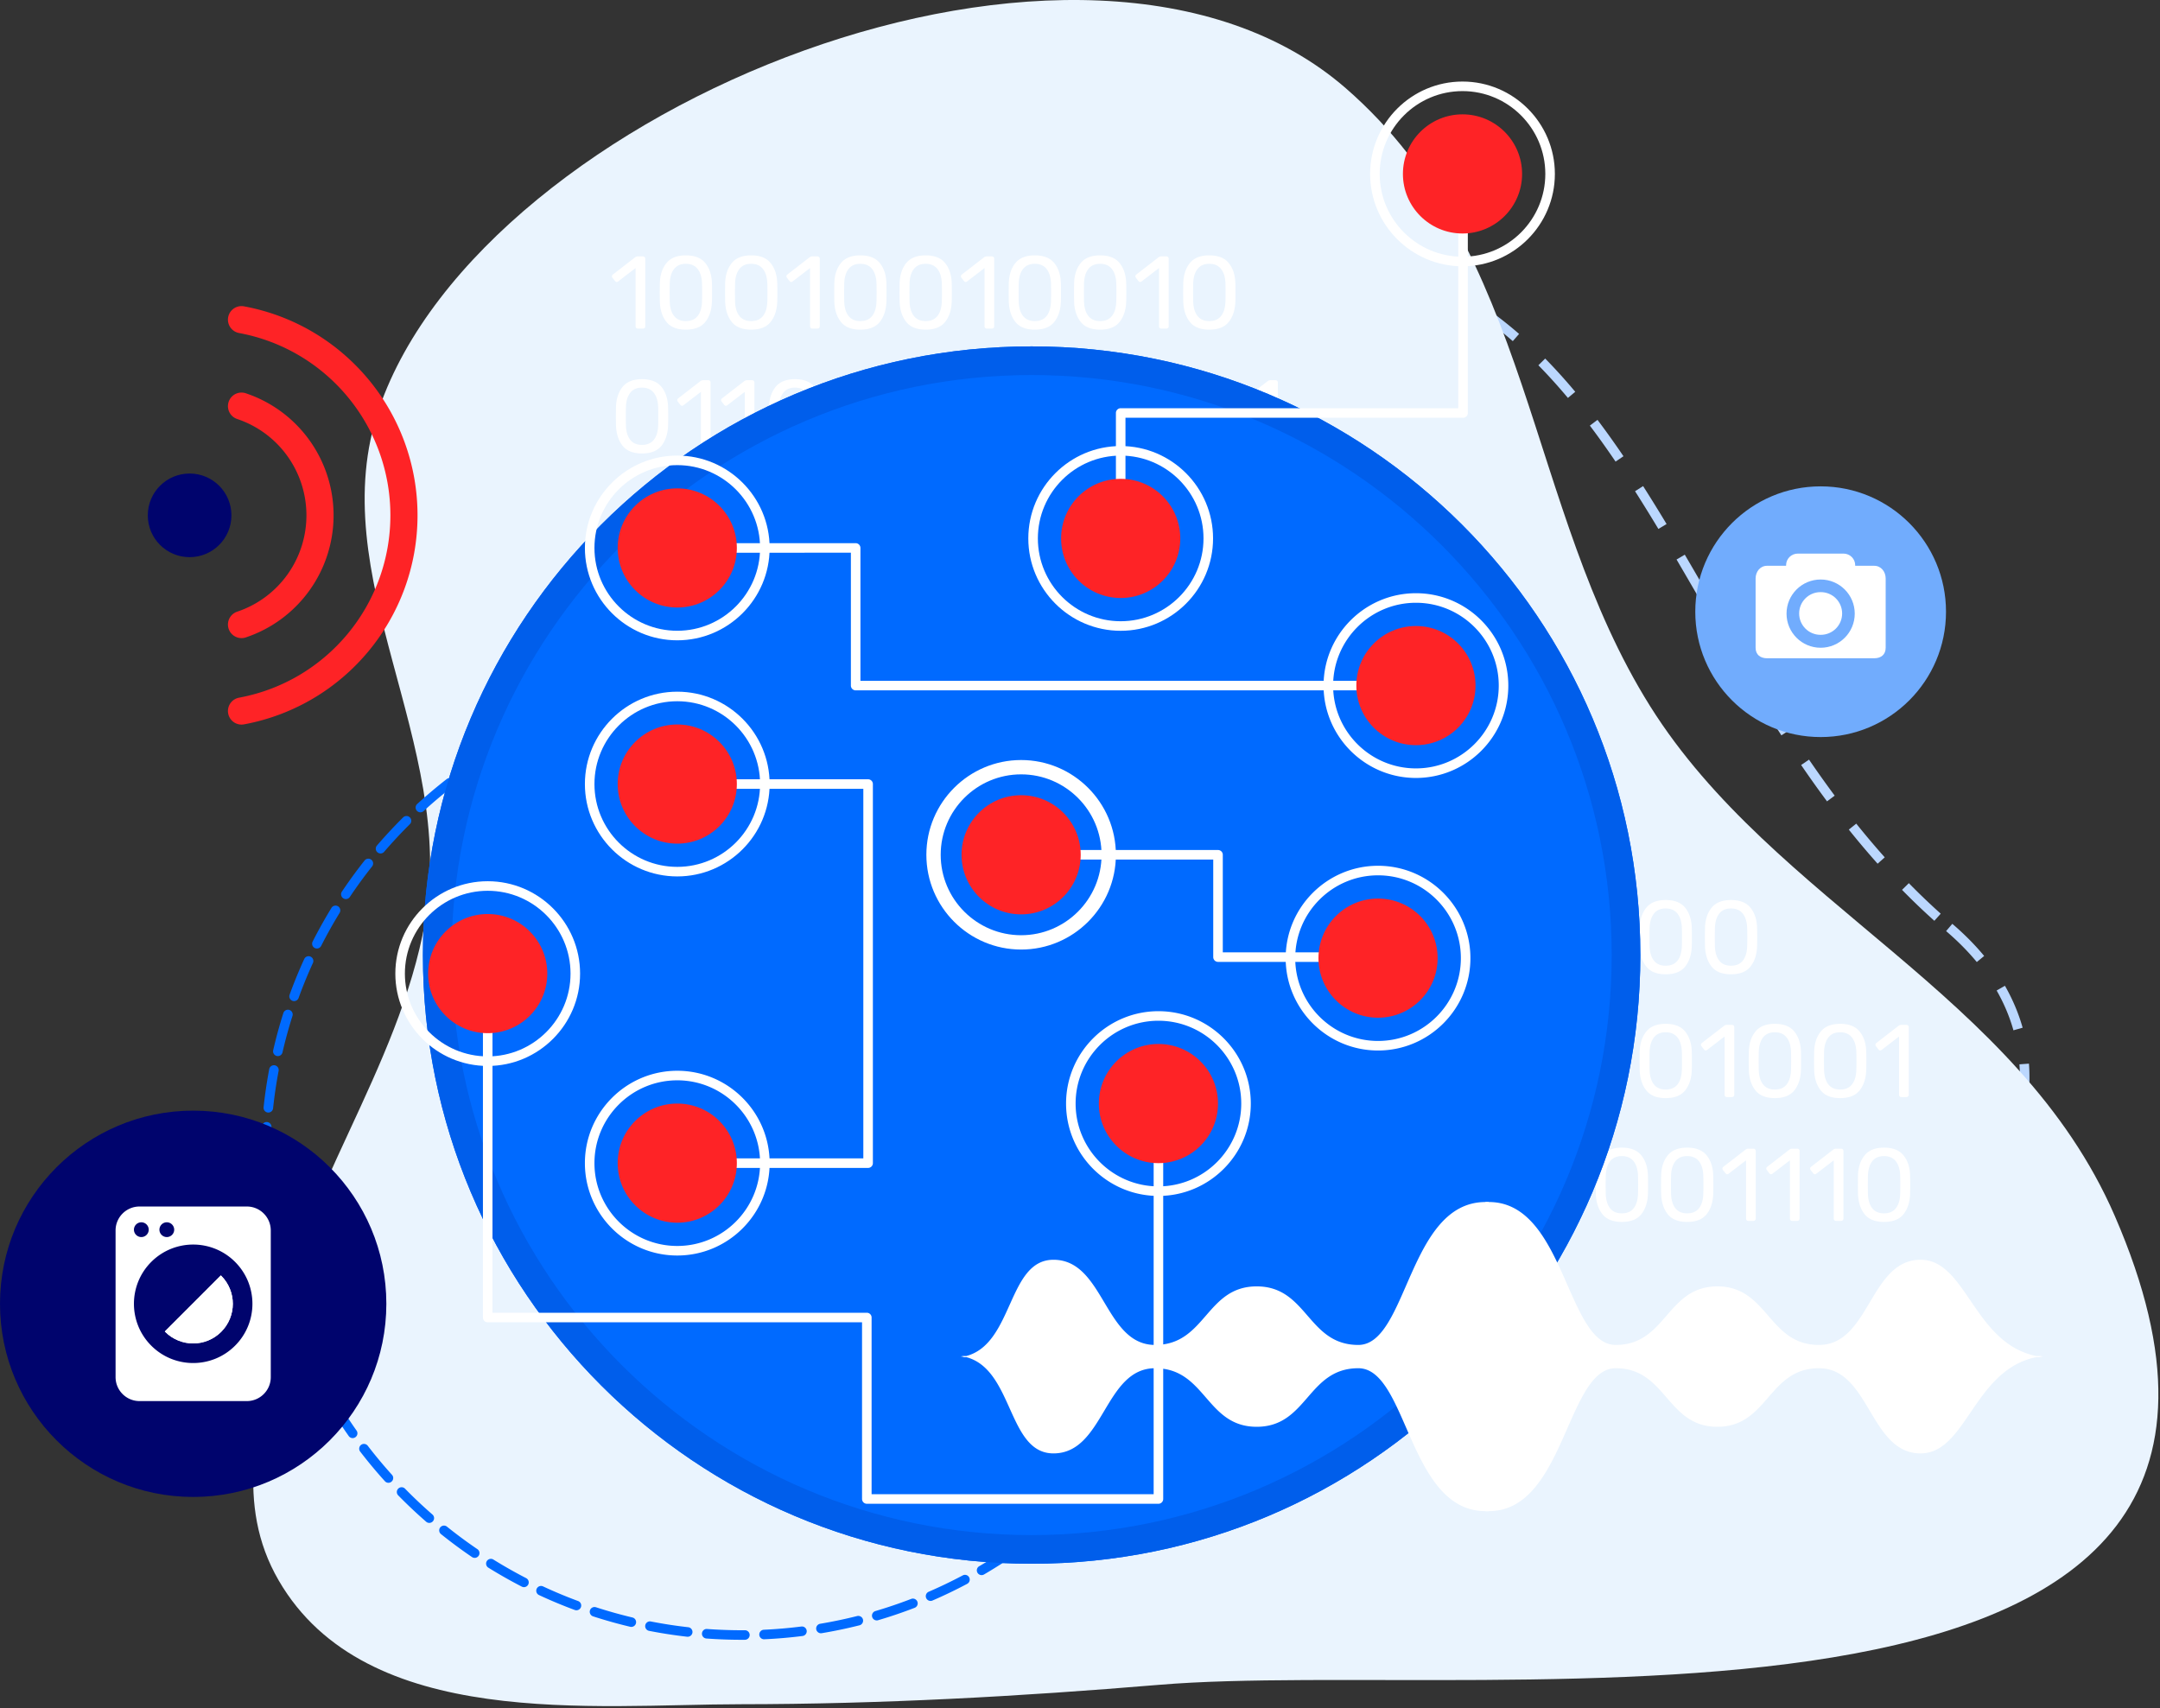
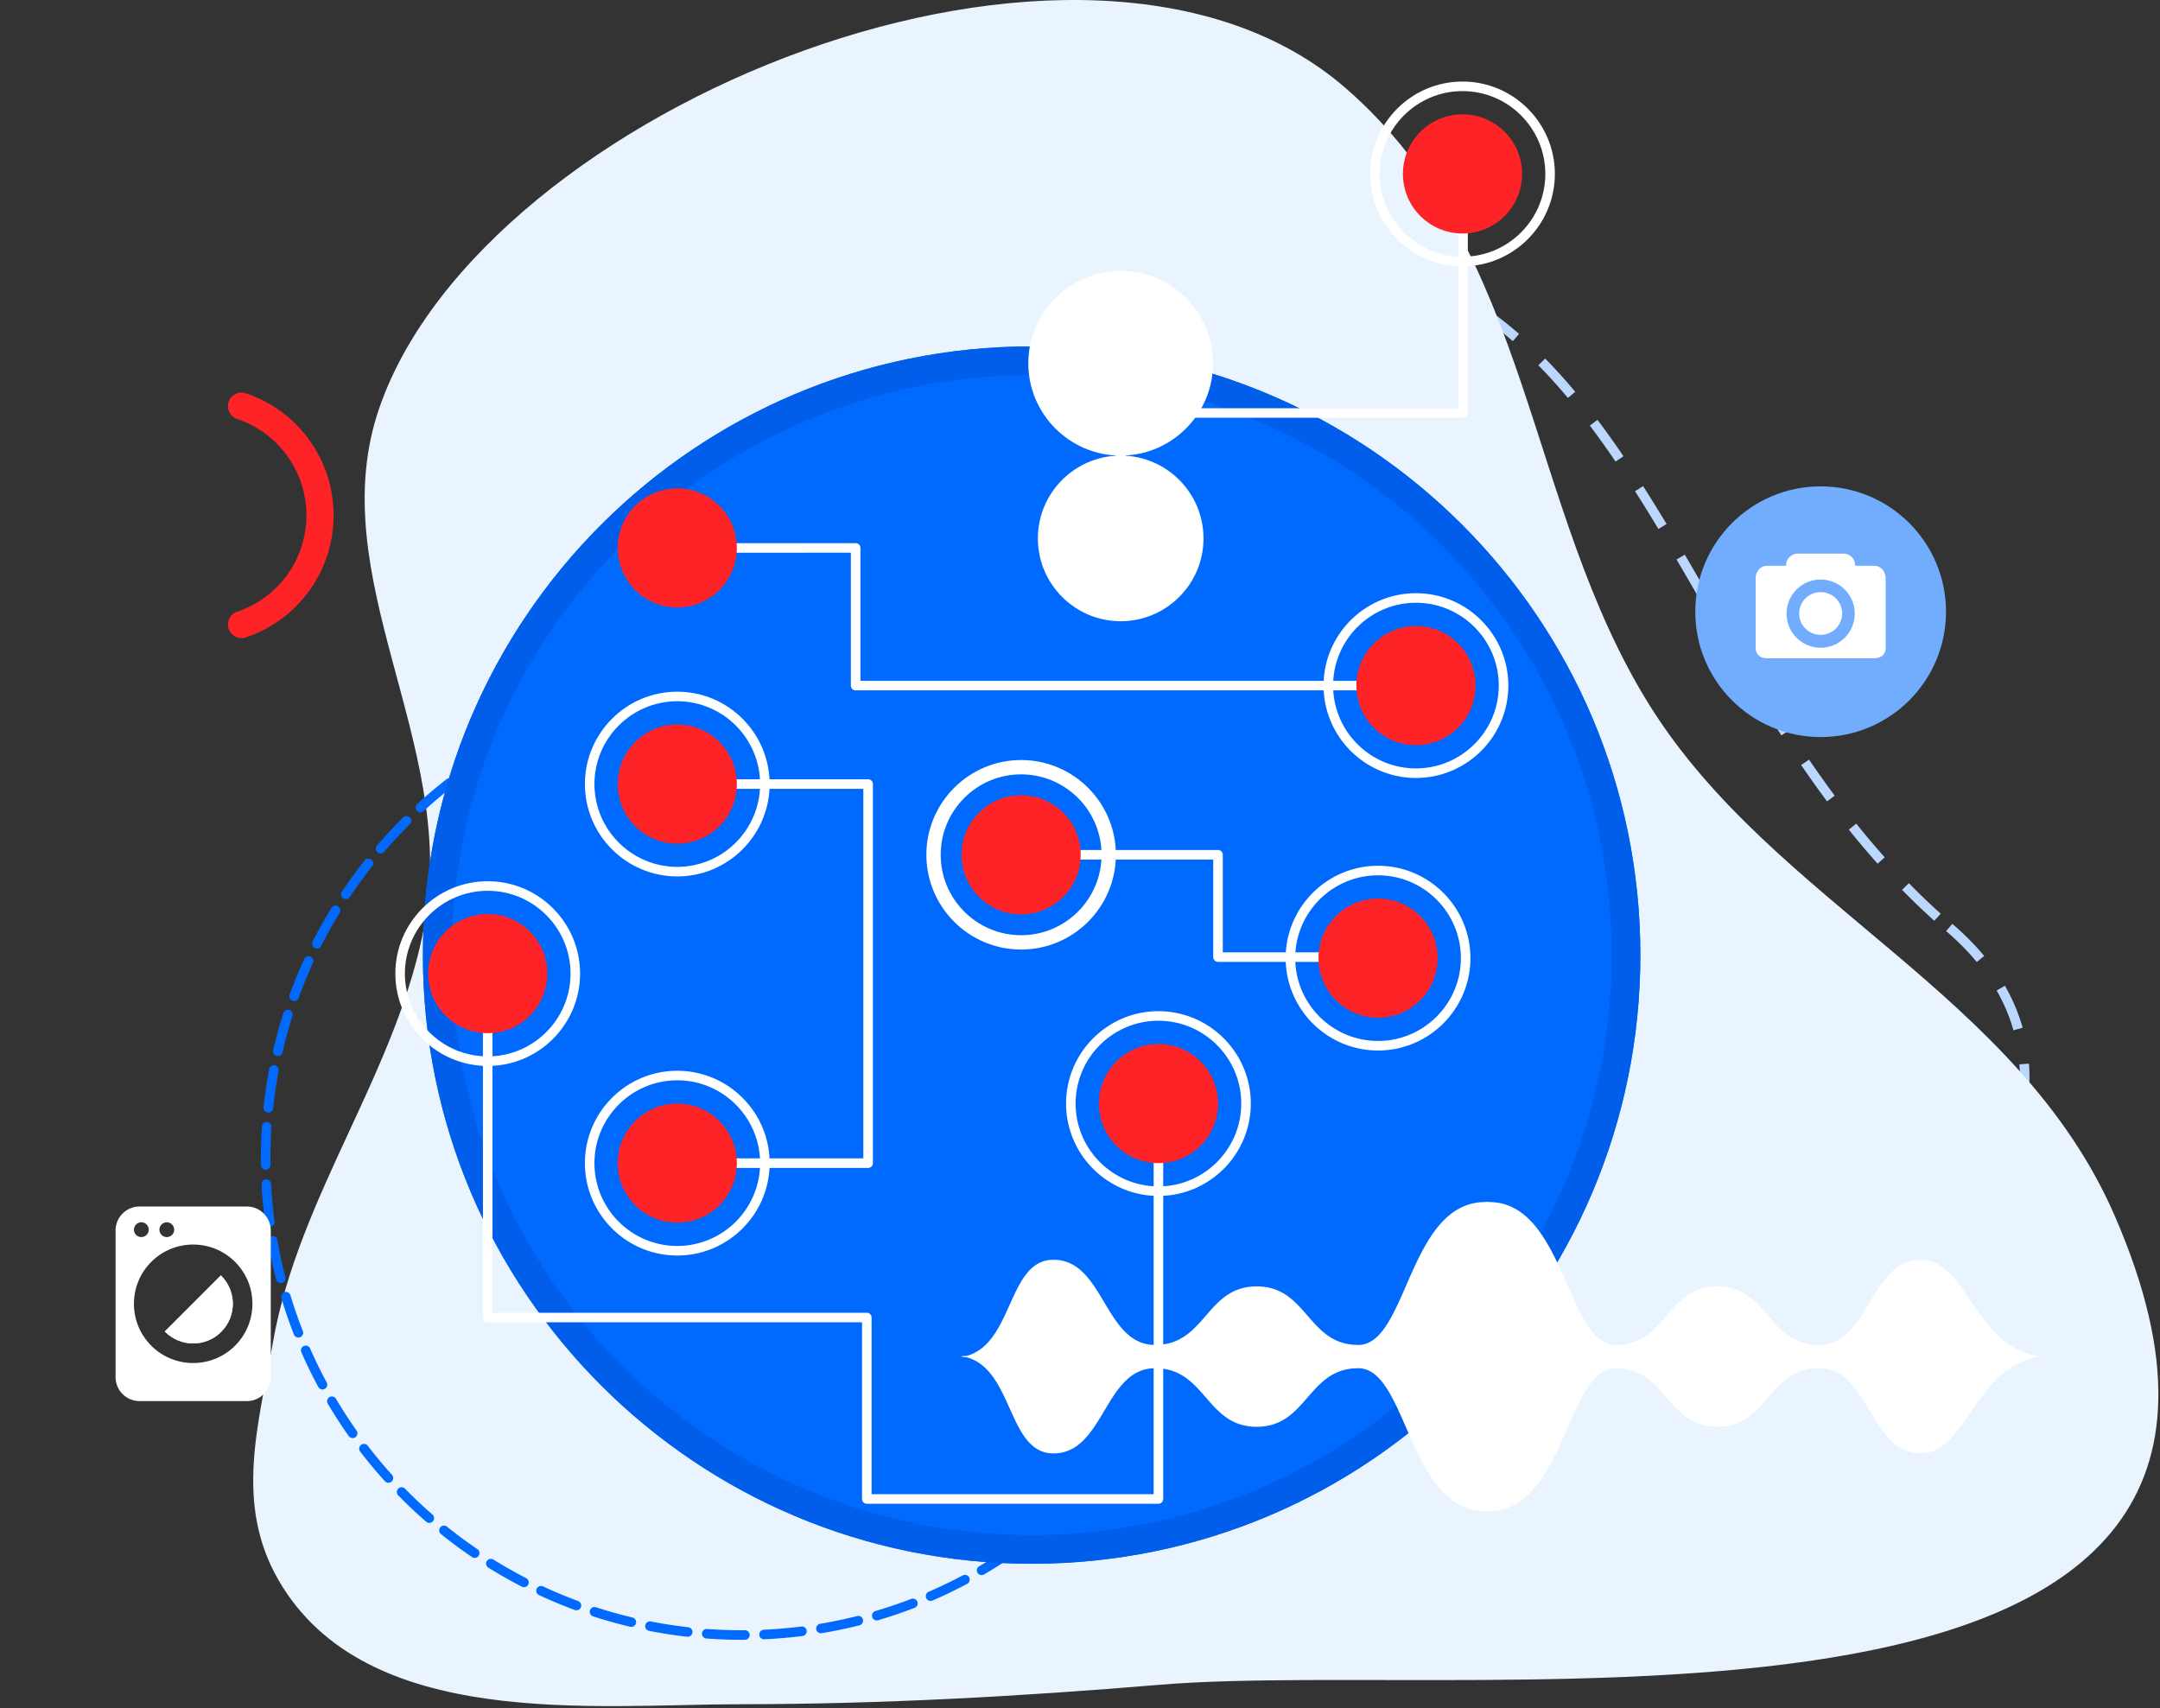
<svg xmlns="http://www.w3.org/2000/svg" viewBox="0 0 942 745" fill-rule="evenodd" clip-rule="evenodd" stroke-linejoin="round" stroke-miterlimit="2">
  <rect x="0" y="0" width="942" height="745" fill="#333333" stroke="none" />
  <g transform="translate(-117.776)">
    <clipPath id="a">
      <path d="M0 0h1139.58v744.113H0z" />
    </clipPath>
    <g clip-path="url(#a)" fill-rule="nonzero">
      <path d="M683.939 110.441c-4.279-.279-8.696-.442-13.109-.404-2.029 0-4.05.025-6.062.07l-.096-4.166c2.204-.05 4.408-.092 6.625-.071 4.346 0 8.692.142 12.908.413l-.266 4.158zm-53.7 2.437l-.571-4.125a299.972 299.972 0 0119.408-2.062l.304 4.158a295.302 295.302 0 00-19.141 2.029m87.541 3.167c-6-1.671-12.275-3.008-18.645-3.975l.625-4.121a163.08 163.08 0 0119.137 4.084l-1.117 4.012zm-121.5 3.633l-1.058-4.029a294.39 294.39 0 0119.038-4.337l.787 4.091a292.983 292.983 0 00-18.767 4.275m153.192 9.313a147.21 147.21 0 00-17.233-8.109l1.521-3.883a151.088 151.088 0 0117.725 8.346l-2.013 3.646zm-186.108 1.454l-1.534-3.875a297.054 297.054 0 0118.392-6.558l1.271 3.97a287.975 287.975 0 00-18.129 6.463m-31.375 14.562l-1.971-3.67a301.799 301.799 0 0117.462-8.671l1.734 3.791a291.447 291.447 0 00-17.225 8.55m245.533 3.775c-4.896-4.266-9.962-8.22-15.062-11.737l2.37-3.429a175.531 175.531 0 0115.434 12.025l-2.742 3.141zm-274.996 14.38l-2.391-3.409a297.324 297.324 0 0116.341-10.671l2.159 3.567a294.38 294.38 0 00-16.109 10.513m299.038 10.391c-4.254-5.079-8.588-9.875-12.884-14.246l2.971-2.925c4.375 4.455 8.784 9.334 13.109 14.496l-3.196 2.675zM475.38 184.657l-2.775-3.108a303.744 303.744 0 0114.98-12.512l2.57 3.283a301.035 301.035 0 00-14.775 12.337m346.967 16.667c-3.842-5.646-7.504-10.779-11.212-15.7l3.329-2.508a400.886 400.886 0 0111.329 15.866l-3.446 2.342zm-371.429 7.867l-3.117-2.767c4.284-4.829 8.8-9.604 13.421-14.179l2.933 2.962a299.25 299.25 0 00-13.237 13.984m390.104 21.508a783.399 783.399 0 00-10.183-16.454l3.512-2.238a776.294 776.294 0 0110.242 16.546l-3.571 2.146zm-411.546 5.721l-3.416-2.383a303.704 303.704 0 0111.679-15.655l3.258 2.596a298.652 298.652 0 00-11.521 15.442m429.213 24.371a3007.726 3007.726 0 00-9.75-16.763l3.591-2.108c3.255 5.542 6.5 11.142 9.767 16.787l-3.608 2.084zm-447.317 5.191l-3.671-1.962a300.334 300.334 0 019.763-16.925l3.541 2.196a299.796 299.796 0 00-9.633 16.691m464.929 25.005a1977.822 1977.822 0 01-9.833-16.759l3.604-2.091a1967.71 1967.71 0 009.808 16.716l-3.579 2.134zm-479.429 6.504l-3.883-1.517a298.698 298.698 0 017.7-17.966l3.775 1.766a292.896 292.896 0 00-7.592 17.717m497.788 23.225a825.865 825.865 0 01-10.346-16.442l3.554-2.183a805.91 805.91 0 0010.292 16.362l-3.5 2.263zm-508.455 9.762l-4.033-1.041a300.339 300.339 0 015.513-18.734l3.958 1.313a293.25 293.25 0 00-5.438 18.462m528.355 19.025a495.302 495.302 0 01-11.284-15.846l3.438-2.349a504.534 504.534 0 0011.191 15.712l-3.345 2.483zm-535.038 14.959l-4.129-.563a299.656 299.656 0 013.262-19.246l4.084.829a291.432 291.432 0 00-3.217 18.98m557.1 12.237a368.494 368.494 0 01-12.558-14.871l3.25-2.604a369.364 369.364 0 0012.416 14.7l-3.108 2.775zm-559.75 22.296l-4.167-.075c.121-6.479.455-13.042.992-19.488l4.15.342a302.289 302.289 0 00-.975 19.221m584.496 2.6a299.639 299.639 0 01-14.096-13.492l2.975-2.916a296.9 296.9 0 0013.9 13.308l-2.779 3.1zm18.517 17.992c-3.855-4.655-8.359-9.196-13.388-13.496l2.704-3.167c5.213 4.454 9.888 9.167 13.892 14.013l-3.208 2.65zM374.093 434.02a302.591 302.591 0 01-1.271-19.479l4.163-.138c.212 6.409.633 12.871 1.254 19.213l-4.146.404zm621.767 15.342c-1.68-5.967-4.146-11.8-7.325-17.355l3.616-2.066c3.346 5.841 5.942 12 7.721 18.287l-4.012 1.134zm-616.284 19.35a297.312 297.312 0 01-3.546-19.188l4.117-.629a296.998 296.998 0 003.5 18.929l-4.071.888zm622.234 14.945l-4.121-.616c.658-4.363.996-8.713.996-12.934 0-1.975-.075-3.941-.221-5.904l4.156-.308c.16 2.058.23 4.129.23 6.212 0 4.43-.35 8.992-1.04 13.55m-612.696 18.867a294.509 294.509 0 01-5.792-18.642l4.013-1.108a292.707 292.707 0 005.712 18.379l-3.933 1.371zm601.975 14.817l-3.763-1.788c2.85-5.975 5.196-11.946 6.971-17.737l3.983 1.221c-1.837 5.987-4.258 12.15-7.191 18.304m-588.517 17.604a295.347 295.347 0 01-7.946-17.808l3.859-1.571a293.085 293.085 0 007.833 17.554l-3.746 1.825zm570.196 12.521l-3.354-2.475c3.916-5.309 7.5-10.679 10.658-15.959l3.579 2.142c-3.229 5.392-6.891 10.871-10.883 16.292m-553.021 18.083a304.683 304.683 0 01-9.992-16.758l3.646-2.017a294.848 294.848 0 009.854 16.521l-3.508 2.254zm530.25 8.742l-3-2.888a288.476 288.476 0 0012.896-14.316l3.187 2.679a288.832 288.832 0 01-13.083 14.525m-509.592 19.642a303.373 303.373 0 01-11.891-15.476l3.387-2.433a295.038 295.038 0 0011.725 15.263l-3.221 2.645v.001zm483.955 4.388l-2.7-3.175a360.97 360.97 0 0014.375-12.883l2.862 3.029a369.172 369.172 0 01-14.537 13.029m-460.109 21.408a304.092 304.092 0 01-13.621-13.987l3.08-2.809a297.13 297.13 0 0013.429 13.792l-2.888 3.004zm432.429.179l-2.429-3.383a442.202 442.202 0 0015.45-11.6l2.575 3.271a436.1 436.1 0 01-15.596 11.712m-29.262 19.384l-2.171-3.559c5.5-3.359 10.93-6.831 16.288-10.412l2.316 3.467a485.275 485.275 0 01-16.433 10.504m-376.463 3.279a304.258 304.258 0 01-15.17-12.304l2.733-3.15a295.739 295.739 0 0014.954 12.133l-2.517 3.321zm345.925 13.933l-1.92-3.696a509.097 509.097 0 0016.987-9.233l2.058 3.621a508.125 508.125 0 01-17.125 9.308m-316.725 5.634a301.758 301.758 0 01-16.508-10.446l2.342-3.45a297.068 297.068 0 0016.279 10.308l-2.113 3.588zm285.009 9.425l-1.654-3.825a476.107 476.107 0 0017.595-8.017l1.805 3.758a486.738 486.738 0 01-17.746 8.084m-253.688 6.579a299.15 299.15 0 01-17.633-8.433l1.921-3.696a293.794 293.794 0 0017.383 8.312l-1.671 3.817zm220.963 6.096l-1.354-3.938a446.133 446.133 0 0018.133-6.679l1.521 3.883a462.633 462.633 0 01-18.3 6.734m-187.95 6.1a295.547 295.547 0 01-18.521-6.292l1.475-3.9a288.38 288.38 0 0018.254 6.204l-1.208 3.988zm154.275 3.862l-1-4.046a375.323 375.323 0 0018.612-5.112l1.204 3.987a381.404 381.404 0 01-18.816 5.171m-120.117 4.325c-6.375-1.137-12.8-2.5-19.096-4.05l.996-4.046a295.667 295.667 0 0018.833 3.992l-.733 4.104zm85.604 2.308l-.554-4.125a303.897 303.897 0 0019.008-3.187l.813 4.088a309.83 309.83 0 01-19.267 3.225m-50.721 1.795a303.336 303.336 0 01-19.437-1.775l.512-4.133a297.21 297.21 0 0019.171 1.75l-.246 4.158zm17.767.521l-2.154-.008.025-4.167 2.125.009c5.55-.005 11.3-.23 17.083-.663l.317 4.158c-5.888.438-11.742.667-17.396.671" fill="#bbd7fe" />
      <path d="M704.713 38.501c81.713 71.15 78.321 182.754 132.684 269.463 53.966 86.066 160.575 125.454 202.633 222.296 107.99 248.612-272.225 192.441-416.688 204.558-60.67 5.083-121.608 8.433-182.508 8.471-63.966.041-163.387 11.679-201.5-53.963-19.467-33.521-8.746-68.321-2.546-103.787 11.325-64.763 54.871-118.763 66.429-183.709 13.863-77.916-45.316-150.37-20.058-223.795C328.38 46.585 591.542-60.04 704.713 38.501" fill="#eaf4fe" />
-       <path d="M670.369 424.188a1.056 1.056 0 01-.271-.742v-25.379l-7.558 5.804c-.213.179-.438.271-.68.271-.266 0-.52-.15-.762-.45l-1.079-1.396a1.072 1.072 0 01-.225-.629c0-.329.15-.6.45-.813l9.766-7.558c.33-.213.717-.317 1.167-.317h2.117c.296 0 .546.1.741.292.196.2.292.446.292.746v29.429c0 .3-.096.546-.292.742a1.01 1.01 0 01-.741.291h-2.209c-.295 0-.537-.096-.716-.291m26.861-5.288c1.171-1.53 1.788-3.688 1.846-6.48.029-.87.046-2.116.046-3.733 0-1.654-.017-2.883-.046-3.692-.058-2.758-.683-4.912-1.866-6.458-1.184-1.546-2.921-2.317-5.196-2.317-2.284 0-4.009.771-5.175 2.317-1.175 1.546-1.788 3.7-1.846 6.458l-.046 3.692.046 3.733c.058 2.792.671 4.95 1.846 6.48 1.166 1.529 2.891 2.295 5.175 2.295 2.308 0 4.05-.766 5.216-2.295m-13.7 2.633c-1.787-2.263-2.737-5.225-2.858-8.888l-.046-3.87.046-4.005c.092-3.629 1.042-6.575 2.858-8.841 1.813-2.267 4.642-3.396 8.484-3.396 3.871 0 6.712 1.129 8.529 3.396 1.812 2.266 2.762 5.212 2.854 8.841.029.838.046 2.175.046 4.005 0 1.77-.017 3.062-.046 3.87-.121 3.663-1.071 6.625-2.854 8.888-1.788 2.267-4.629 3.4-8.529 3.4-3.871 0-6.7-1.133-8.484-3.4m42.184-2.633c1.171-1.53 1.788-3.688 1.846-6.48.029-.87.046-2.116.046-3.733 0-1.654-.017-2.883-.046-3.692-.058-2.758-.683-4.912-1.867-6.458-1.183-1.546-2.921-2.317-5.196-2.317-2.283 0-4.008.771-5.175 2.317-1.175 1.546-1.787 3.7-1.845 6.458l-.046 3.692.046 3.733c.058 2.792.67 4.95 1.845 6.48 1.167 1.529 2.892 2.295 5.175 2.295 2.309 0 4.05-.766 5.217-2.295m-13.7 2.633c-1.787-2.263-2.737-5.225-2.858-8.888l-.046-3.87.046-4.005c.091-3.629 1.041-6.575 2.858-8.841 1.813-2.267 4.642-3.396 8.483-3.396 3.871 0 6.713 1.129 8.53 3.396 1.812 2.266 2.762 5.212 2.854 8.841.029.838.046 2.175.046 4.005 0 1.77-.017 3.062-.046 3.87-.121 3.663-1.071 6.625-2.854 8.888-1.788 2.267-4.63 3.4-8.53 3.4-3.87 0-6.7-1.133-8.483-3.4m34.446 2.655a1.056 1.056 0 01-.271-.742v-25.379l-7.558 5.804c-.213.179-.438.271-.679.271-.267 0-.521-.15-.763-.45l-1.079-1.396a1.072 1.072 0 01-.225-.629c0-.329.15-.6.45-.813l9.767-7.558c.329-.213.716-.317 1.166-.317h2.117c.296 0 .546.1.742.292.195.2.291.446.291.746v29.429c0 .3-.096.546-.291.742-.197.194-.465.3-.742.291h-2.208c-.296 0-.538-.096-.717-.291m26.862-5.288c1.171-1.53 1.787-3.688 1.846-6.48.029-.87.045-2.116.045-3.733 0-1.654-.016-2.883-.045-3.692-.059-2.758-.684-4.912-1.867-6.458-1.183-1.546-2.921-2.317-5.196-2.317-2.283 0-4.008.771-5.175 2.317-1.175 1.546-1.787 3.7-1.846 6.458l-.046 3.692.046 3.733c.059 2.792.671 4.95 1.846 6.48 1.167 1.529 2.892 2.295 5.175 2.295 2.308 0 4.05-.766 5.217-2.295m-13.7 2.633c-1.788-2.263-2.738-5.225-2.859-8.888l-.045-3.87.045-4.005c.092-3.629 1.042-6.575 2.859-8.841 1.812-2.267 4.641-3.396 8.483-3.396 3.871 0 6.713 1.129 8.529 3.396 1.813 2.266 2.763 5.212 2.854 8.841.03.838.046 2.175.046 4.005 0 1.77-.016 3.062-.046 3.87-.12 3.663-1.07 6.625-2.854 8.888-1.787 2.267-4.629 3.4-8.529 3.4-3.871 0-6.7-1.133-8.483-3.4m42.183-2.633c1.171-1.53 1.788-3.688 1.846-6.48.029-.87.046-2.116.046-3.733 0-1.654-.017-2.883-.046-3.692-.058-2.758-.683-4.912-1.866-6.458-1.184-1.546-2.921-2.317-5.196-2.317-2.284 0-4.009.771-5.175 2.317-1.175 1.546-1.788 3.7-1.846 6.458l-.046 3.692.046 3.733c.058 2.792.671 4.95 1.846 6.48 1.166 1.529 2.891 2.295 5.175 2.295 2.308 0 4.05-.766 5.216-2.295m-13.7 2.633c-1.787-2.263-2.737-5.225-2.858-8.888l-.046-3.87.046-4.005c.092-3.629 1.042-6.575 2.858-8.841 1.813-2.267 4.642-3.396 8.484-3.396 3.871 0 6.712 1.129 8.529 3.396 1.812 2.266 2.762 5.212 2.854 8.841.029.838.046 2.175.046 4.005 0 1.77-.017 3.062-.046 3.87-.121 3.663-1.071 6.625-2.854 8.888-1.788 2.267-4.629 3.4-8.529 3.4-3.871 0-6.7-1.133-8.484-3.4m34.446 2.655a1.056 1.056 0 01-.271-.742v-25.379l-7.558 5.804c-.212.179-.437.271-.679.271-.267 0-.521-.15-.763-.45l-1.079-1.396a1.072 1.072 0 01-.225-.629c0-.329.15-.6.45-.813l9.767-7.558c.329-.213.717-.317 1.167-.317h2.116c.296 0 .546.1.742.292.196.2.292.446.292.746v29.429c0 .3-.096.546-.292.742-.197.194-.465.3-.742.291h-2.208c-.296 0-.538-.096-.717-.291m26.862-5.288c1.171-1.53 1.787-3.688 1.846-6.48.029-.87.046-2.116.046-3.733 0-1.654-.017-2.883-.046-3.692-.059-2.758-.684-4.912-1.867-6.458-1.183-1.546-2.921-2.317-5.196-2.317-2.283 0-4.008.771-5.175 2.317-1.175 1.546-1.787 3.7-1.846 6.458l-.045 3.692.045 3.733c.059 2.792.671 4.95 1.846 6.48 1.167 1.529 2.892 2.295 5.175 2.295 2.309 0 4.05-.766 5.217-2.295m-13.7 2.633c-1.788-2.263-2.738-5.225-2.858-8.888l-.046-3.87.046-4.005c.091-3.629 1.041-6.575 2.858-8.841 1.812-2.267 4.642-3.396 8.483-3.396 3.871 0 6.713 1.129 8.529 3.396 1.813 2.266 2.763 5.212 2.855 8.841.029.838.045 2.175.045 4.005 0 1.77-.016 3.062-.045 3.87-.121 3.663-1.071 6.625-2.855 8.888-1.787 2.267-4.629 3.4-8.529 3.4-3.871 0-6.7-1.133-8.483-3.4m42.184-2.633c1.171-1.53 1.788-3.688 1.846-6.48.029-.87.046-2.116.046-3.733 0-1.654-.017-2.883-.046-3.692-.058-2.758-.683-4.912-1.867-6.458-1.183-1.546-2.921-2.317-5.196-2.317-2.283 0-4.008.771-5.175 2.317-1.175 1.546-1.787 3.7-1.845 6.458l-.046 3.692.046 3.733c.058 2.792.67 4.95 1.845 6.48 1.167 1.529 2.892 2.295 5.175 2.295 2.309 0 4.05-.766 5.217-2.295m-13.7 2.633c-1.787-2.263-2.737-5.225-2.858-8.888l-.046-3.87.046-4.005c.091-3.629 1.041-6.575 2.858-8.841 1.813-2.267 4.642-3.396 8.483-3.396 3.871 0 6.713 1.129 8.53 3.396 1.812 2.266 2.762 5.212 2.854 8.841.029.838.046 2.175.046 4.005 0 1.77-.017 3.062-.046 3.87-.121 3.663-1.071 6.625-2.854 8.888-1.788 2.267-4.63 3.4-8.53 3.4-3.87 0-6.7-1.133-8.483-3.4m-186.09 51.368c1.171-1.529 1.788-3.687 1.846-6.479.029-.871.046-2.117.046-3.733 0-1.654-.017-2.884-.046-3.692-.058-2.758-.683-4.912-1.867-6.458-1.183-1.546-2.921-2.317-5.196-2.317-2.283 0-4.008.771-5.175 2.317-1.175 1.546-1.787 3.7-1.845 6.458l-.046 3.692.046 3.733c.058 2.792.67 4.95 1.845 6.479 1.167 1.529 2.892 2.296 5.175 2.296 2.309 0 4.05-.767 5.217-2.296m-13.7 2.634c-1.787-2.263-2.737-5.225-2.858-8.888l-.046-3.871.046-4.004c.091-3.629 1.041-6.575 2.858-8.842 1.813-2.266 4.642-3.395 8.483-3.395 3.871 0 6.713 1.129 8.53 3.395 1.812 2.267 2.762 5.213 2.854 8.842.029.838.046 2.175.046 4.004 0 1.771-.017 3.063-.046 3.871-.121 3.663-1.071 6.625-2.854 8.888-1.788 2.266-4.63 3.4-8.53 3.4-3.87 0-6.7-1.134-8.483-3.4m34.446 2.654a1.054 1.054 0 01-.271-.741v-25.38l-7.558 5.805c-.213.179-.438.27-.679.27-.267 0-.521-.15-.763-.45l-1.079-1.395a1.077 1.077 0 01-.225-.63c0-.329.15-.6.45-.812l9.767-7.558c.329-.213.716-.317 1.166-.317h2.117c.296 0 .546.1.742.292.195.2.291.445.291.745v29.43c0 .3-.096.545-.291.741a1.008 1.008 0 01-.742.292h-2.208c-.296 0-.538-.096-.717-.292m19.123 0a1.054 1.054 0 01-.271-.741v-25.38l-7.558 5.805c-.212.179-.437.27-.679.27-.267 0-.521-.15-.763-.45l-1.079-1.395a1.077 1.077 0 01-.225-.63c0-.329.15-.6.45-.812l9.767-7.558c.329-.213.717-.317 1.167-.317h2.116c.296 0 .546.1.742.292.196.2.292.445.292.745v29.43a1 1 0 01-1.034 1.033h-2.208c-.296 0-.538-.096-.717-.292m26.862-5.288c1.171-1.529 1.787-3.687 1.846-6.479.029-.871.046-2.117.046-3.733 0-1.654-.017-2.884-.046-3.692-.059-2.758-.684-4.912-1.867-6.458-1.183-1.546-2.921-2.317-5.196-2.317-2.283 0-4.008.771-5.175 2.317-1.175 1.546-1.787 3.7-1.846 6.458l-.045 3.692.045 3.733c.059 2.792.671 4.95 1.846 6.479 1.167 1.529 2.892 2.296 5.175 2.296 2.309 0 4.05-.767 5.217-2.296m-13.7 2.634c-1.788-2.263-2.738-5.225-2.858-8.888l-.046-3.871.046-4.004c.091-3.629 1.041-6.575 2.858-8.842 1.812-2.266 4.642-3.395 8.483-3.395 3.871 0 6.713 1.129 8.529 3.395 1.813 2.267 2.763 5.213 2.855 8.842.029.838.045 2.175.045 4.004 0 1.771-.016 3.063-.045 3.871-.121 3.663-1.071 6.625-2.855 8.888-1.787 2.266-4.629 3.4-8.529 3.4-3.871 0-6.7-1.134-8.483-3.4m42.184-2.634c1.171-1.529 1.787-3.687 1.846-6.479.029-.871.045-2.117.045-3.733 0-1.654-.016-2.884-.045-3.692-.059-2.758-.684-4.912-1.867-6.458-1.183-1.546-2.921-2.317-5.196-2.317-2.283 0-4.008.771-5.175 2.317-1.175 1.546-1.787 3.7-1.846 6.458l-.046 3.692.046 3.733c.059 2.792.671 4.95 1.846 6.479 1.167 1.529 2.892 2.296 5.175 2.296 2.308 0 4.05-.767 5.217-2.296m-13.7 2.634c-1.788-2.263-2.738-5.225-2.859-8.888l-.045-3.871.045-4.004c.092-3.629 1.042-6.575 2.859-8.842 1.812-2.266 4.641-3.395 8.483-3.395 3.871 0 6.713 1.129 8.529 3.395 1.813 2.267 2.763 5.213 2.854 8.842.03.838.046 2.175.046 4.004 0 1.771-.016 3.063-.046 3.871-.12 3.663-1.07 6.625-2.854 8.888-1.787 2.266-4.629 3.4-8.529 3.4-3.871 0-6.7-1.134-8.483-3.4m34.445 2.654a1.057 1.057 0 01-.27-.741v-25.38l-7.559 5.805c-.212.179-.437.27-.679.27-.267 0-.521-.15-.762-.45l-1.08-1.395a1.077 1.077 0 01-.225-.63c0-.329.15-.6.45-.812l9.767-7.558c.329-.213.717-.317 1.167-.317h2.116c.296 0 .546.1.742.292.196.2.292.445.292.745v29.43a1 1 0 01-1.034 1.033h-2.208c-.296 0-.537-.096-.717-.292m26.862-5.288c1.171-1.529 1.788-3.687 1.846-6.479.029-.871.046-2.117.046-3.733 0-1.654-.017-2.884-.046-3.692-.058-2.758-.683-4.912-1.867-6.458-1.183-1.546-2.921-2.317-5.196-2.317-2.283 0-4.008.771-5.175 2.317-1.175 1.546-1.787 3.7-1.845 6.458l-.046 3.692.046 3.733c.058 2.792.67 4.95 1.845 6.479 1.167 1.529 2.892 2.296 5.175 2.296 2.309 0 4.05-.767 5.217-2.296m-13.7 2.634c-1.787-2.263-2.737-5.225-2.858-8.888l-.046-3.871.046-4.004c.091-3.629 1.041-6.575 2.858-8.842 1.813-2.266 4.642-3.395 8.483-3.395 3.871 0 6.713 1.129 8.53 3.395 1.812 2.267 2.762 5.213 2.854 8.842.029.838.046 2.175.046 4.004 0 1.771-.017 3.063-.046 3.871-.121 3.663-1.071 6.625-2.854 8.888-1.788 2.266-4.63 3.4-8.53 3.4-3.87 0-6.7-1.134-8.483-3.4m42.184-2.634c1.171-1.529 1.787-3.687 1.846-6.479.029-.871.046-2.117.046-3.733 0-1.654-.017-2.884-.046-3.692-.059-2.758-.684-4.912-1.867-6.458-1.183-1.546-2.921-2.317-5.196-2.317-2.283 0-4.008.771-5.175 2.317-1.175 1.546-1.787 3.7-1.846 6.458l-.045 3.692.045 3.733c.059 2.792.671 4.95 1.846 6.479 1.167 1.529 2.892 2.296 5.175 2.296 2.309 0 4.05-.767 5.217-2.296m-13.7 2.634c-1.788-2.263-2.738-5.225-2.858-8.888l-.046-3.871.046-4.004c.091-3.629 1.041-6.575 2.858-8.842 1.812-2.266 4.642-3.395 8.483-3.395 3.871 0 6.713 1.129 8.529 3.395 1.813 2.267 2.763 5.213 2.855 8.842.029.838.045 2.175.045 4.004 0 1.771-.016 3.063-.045 3.871-.121 3.663-1.071 6.625-2.855 8.888-1.787 2.266-4.629 3.4-8.529 3.4-3.871 0-6.7-1.134-8.483-3.4m34.446 2.654a1.054 1.054 0 01-.271-.741v-25.38l-7.558 5.805c-.213.179-.438.27-.68.27-.266 0-.52-.15-.762-.45l-1.079-1.395a1.077 1.077 0 01-.225-.63c0-.329.15-.6.45-.812l9.766-7.558c.33-.213.717-.317 1.167-.317h2.117c.296 0 .546.1.741.292.196.2.292.445.292.745v29.43a1 1 0 01-1.033 1.033h-2.209c-.295 0-.537-.096-.716-.292m26.861-5.288c1.171-1.529 1.788-3.687 1.846-6.479.029-.871.046-2.117.046-3.733 0-1.654-.017-2.884-.046-3.692-.058-2.758-.683-4.912-1.866-6.458-1.184-1.546-2.921-2.317-5.196-2.317-2.284 0-4.009.771-5.175 2.317-1.175 1.546-1.788 3.7-1.846 6.458l-.046 3.692.046 3.733c.058 2.792.671 4.95 1.846 6.479 1.166 1.529 2.891 2.296 5.175 2.296 2.308 0 4.05-.767 5.216-2.296m-13.7 2.634c-1.787-2.263-2.737-5.225-2.858-8.888l-.046-3.871.046-4.004c.092-3.629 1.042-6.575 2.858-8.842 1.813-2.266 4.642-3.395 8.484-3.395 3.871 0 6.712 1.129 8.529 3.395 1.812 2.267 2.762 5.213 2.854 8.842.029.838.046 2.175.046 4.004 0 1.771-.017 3.063-.046 3.871-.121 3.663-1.071 6.625-2.854 8.888-1.788 2.266-4.629 3.4-8.529 3.4-3.871 0-6.7-1.134-8.484-3.4m42.184-2.634c1.171-1.529 1.788-3.687 1.846-6.479.029-.871.046-2.117.046-3.733 0-1.654-.017-2.884-.046-3.692-.058-2.758-.683-4.912-1.867-6.458-1.183-1.546-2.921-2.317-5.196-2.317-2.283 0-4.008.771-5.175 2.317-1.175 1.546-1.787 3.7-1.845 6.458l-.046 3.692.046 3.733c.058 2.792.67 4.95 1.845 6.479 1.167 1.529 2.892 2.296 5.175 2.296 2.309 0 4.05-.767 5.217-2.296m-13.7 2.634c-1.787-2.263-2.737-5.225-2.858-8.888l-.046-3.871.046-4.004c.091-3.629 1.041-6.575 2.858-8.842 1.813-2.266 4.642-3.395 8.483-3.395 3.871 0 6.713 1.129 8.53 3.395 1.812 2.267 2.762 5.213 2.854 8.842.029.838.046 2.175.046 4.004 0 1.771-.017 3.063-.046 3.871-.121 3.663-1.071 6.625-2.854 8.888-1.788 2.266-4.63 3.4-8.53 3.4-3.87 0-6.7-1.134-8.483-3.4m34.446 2.654a1.054 1.054 0 01-.271-.741v-25.38l-7.558 5.805c-.213.179-.438.27-.679.27-.267 0-.521-.15-.763-.45l-1.079-1.395a1.077 1.077 0 01-.225-.63c0-.329.15-.6.45-.812l9.767-7.558c.329-.213.716-.317 1.166-.317h2.117c.296 0 .546.1.742.292.195.2.291.445.291.745v29.43c0 .3-.096.545-.291.741a1.008 1.008 0 01-.742.292h-2.208c-.296 0-.538-.096-.717-.292m-268.143 48.714c1.171-1.53 1.788-3.688 1.846-6.48.029-.87.046-2.116.046-3.733 0-1.654-.017-2.883-.046-3.692-.058-2.758-.683-4.912-1.867-6.458-1.183-1.546-2.921-2.317-5.196-2.317-2.283 0-4.008.771-5.175 2.317-1.175 1.546-1.787 3.7-1.845 6.458l-.046 3.692.046 3.733c.058 2.792.67 4.95 1.845 6.48 1.167 1.529 2.892 2.295 5.175 2.295 2.309 0 4.05-.766 5.217-2.295m-13.7 2.633c-1.787-2.263-2.737-5.225-2.858-8.888l-.046-3.87.046-4.005c.091-3.629 1.041-6.575 2.858-8.841 1.813-2.267 4.642-3.396 8.483-3.396 3.871 0 6.713 1.129 8.53 3.396 1.812 2.266 2.762 5.212 2.854 8.841.029.838.046 2.175.046 4.005 0 1.77-.017 3.062-.046 3.87-.121 3.663-1.071 6.625-2.854 8.888-1.788 2.267-4.63 3.4-8.53 3.4-3.87 0-6.7-1.133-8.483-3.4m34.446 2.654a1.052 1.052 0 01-.271-.741V506.07l-7.558 5.804c-.213.179-.438.271-.679.271-.267 0-.521-.15-.763-.45l-1.079-1.396a1.081 1.081 0 01-.225-.629c0-.33.15-.6.45-.813l9.767-7.558c.329-.213.716-.317 1.166-.317h2.117c.296 0 .546.1.742.292.195.2.291.446.291.746v29.429c0 .3-.096.546-.291.741a1.008 1.008 0 01-.742.292h-2.208c-.296 0-.538-.096-.717-.292m26.861-5.287c1.171-1.53 1.788-3.688 1.846-6.48.029-.87.046-2.116.046-3.733 0-1.654-.017-2.883-.046-3.692-.058-2.758-.683-4.912-1.867-6.458-1.183-1.546-2.921-2.317-5.196-2.317-2.283 0-4.008.771-5.175 2.317-1.175 1.546-1.787 3.7-1.845 6.458l-.046 3.692.046 3.733c.058 2.792.67 4.95 1.845 6.48 1.167 1.529 2.892 2.295 5.175 2.295 2.309 0 4.05-.766 5.217-2.295m-13.7 2.633c-1.787-2.263-2.737-5.225-2.858-8.888l-.046-3.87.046-4.005c.091-3.629 1.041-6.575 2.858-8.841 1.813-2.267 4.642-3.396 8.483-3.396 3.871 0 6.713 1.129 8.53 3.396 1.812 2.266 2.762 5.212 2.854 8.841.029.838.046 2.175.046 4.005 0 1.77-.017 3.062-.046 3.87-.121 3.663-1.071 6.625-2.854 8.888-1.788 2.267-4.63 3.4-8.53 3.4-3.87 0-6.7-1.133-8.483-3.4m42.184-2.633c1.171-1.53 1.788-3.688 1.846-6.48.029-.87.046-2.116.046-3.733 0-1.654-.017-2.883-.046-3.692-.058-2.758-.683-4.912-1.866-6.458-1.184-1.546-2.921-2.317-5.196-2.317-2.284 0-4.009.771-5.175 2.317-1.175 1.546-1.788 3.7-1.846 6.458l-.046 3.692.046 3.733c.058 2.792.671 4.95 1.846 6.48 1.166 1.529 2.891 2.295 5.175 2.295 2.308 0 4.05-.766 5.216-2.295m-13.7 2.633c-1.787-2.263-2.737-5.225-2.858-8.888l-.046-3.87.046-4.005c.092-3.629 1.042-6.575 2.858-8.841 1.813-2.267 4.642-3.396 8.484-3.396 3.871 0 6.712 1.129 8.529 3.396 1.812 2.266 2.762 5.212 2.854 8.841.029.838.046 2.175.046 4.005 0 1.77-.017 3.062-.046 3.87-.121 3.663-1.071 6.625-2.854 8.888-1.788 2.267-4.629 3.4-8.529 3.4-3.871 0-6.7-1.133-8.484-3.4m42.184-2.633c1.171-1.53 1.788-3.688 1.846-6.48.029-.87.046-2.116.046-3.733 0-1.654-.017-2.883-.046-3.692-.058-2.758-.683-4.912-1.867-6.458-1.183-1.546-2.921-2.317-5.196-2.317-2.283 0-4.008.771-5.175 2.317-1.175 1.546-1.787 3.7-1.845 6.458l-.046 3.692.046 3.733c.058 2.792.67 4.95 1.845 6.48 1.167 1.529 2.892 2.295 5.175 2.295 2.309 0 4.05-.766 5.217-2.295m-13.7 2.633c-1.787-2.263-2.737-5.225-2.858-8.888l-.046-3.87.046-4.005c.091-3.629 1.041-6.575 2.858-8.841 1.813-2.267 4.642-3.396 8.483-3.396 3.871 0 6.713 1.129 8.53 3.396 1.812 2.266 2.762 5.212 2.854 8.841.029.838.046 2.175.046 4.005 0 1.77-.017 3.062-.046 3.87-.121 3.663-1.071 6.625-2.854 8.888-1.788 2.267-4.63 3.4-8.53 3.4-3.87 0-6.7-1.133-8.483-3.4m34.446 2.654a1.052 1.052 0 01-.271-.741V506.07l-7.558 5.804c-.213.179-.438.271-.679.271-.267 0-.521-.15-.763-.45l-1.079-1.396a1.081 1.081 0 01-.225-.629c0-.33.15-.6.45-.813l9.767-7.558c.329-.213.716-.317 1.166-.317h2.117c.296 0 .546.1.742.292.195.2.291.446.291.746v29.429c0 .3-.096.546-.291.741a1.008 1.008 0 01-.742.292h-2.208c-.296 0-.538-.096-.717-.292m26.862-5.287c1.17-1.53 1.787-3.688 1.845-6.48.03-.87.046-2.116.046-3.733 0-1.654-.016-2.883-.046-3.692-.058-2.758-.683-4.912-1.866-6.458-1.184-1.546-2.921-2.317-5.196-2.317-2.283 0-4.008.771-5.175 2.317-1.175 1.546-1.788 3.7-1.846 6.458l-.046 3.692.046 3.733c.058 2.792.671 4.95 1.846 6.48 1.167 1.529 2.892 2.295 5.175 2.295 2.308 0 4.05-.766 5.217-2.295m-13.7 2.633c-1.788-2.263-2.738-5.225-2.859-8.888l-.046-3.87.046-4.005c.092-3.629 1.042-6.575 2.859-8.841 1.812-2.267 4.641-3.396 8.483-3.396 3.871 0 6.712 1.129 8.529 3.396 1.813 2.266 2.763 5.212 2.854 8.841.029.838.046 2.175.046 4.005 0 1.77-.017 3.062-.046 3.87-.121 3.663-1.071 6.625-2.854 8.888-1.787 2.267-4.629 3.4-8.529 3.4-3.871 0-6.7-1.133-8.483-3.4m42.183-2.633c1.171-1.53 1.788-3.688 1.846-6.48.029-.87.046-2.116.046-3.733 0-1.654-.017-2.883-.046-3.692-.058-2.758-.683-4.912-1.866-6.458-1.184-1.546-2.921-2.317-5.196-2.317-2.284 0-4.009.771-5.175 2.317-1.175 1.546-1.788 3.7-1.846 6.458l-.046 3.692.046 3.733c.058 2.792.671 4.95 1.846 6.48 1.166 1.529 2.891 2.295 5.175 2.295 2.308 0 4.05-.766 5.216-2.295m-13.7 2.633c-1.787-2.263-2.737-5.225-2.858-8.888l-.046-3.87.046-4.005c.092-3.629 1.042-6.575 2.858-8.841 1.813-2.267 4.642-3.396 8.484-3.396 3.871 0 6.712 1.129 8.529 3.396 1.812 2.266 2.762 5.212 2.854 8.841.029.838.046 2.175.046 4.005 0 1.77-.017 3.062-.046 3.87-.121 3.663-1.071 6.625-2.854 8.888-1.788 2.267-4.629 3.4-8.529 3.4-3.871 0-6.7-1.133-8.484-3.4m34.446 2.654a1.052 1.052 0 01-.271-.741V506.07l-7.558 5.804c-.213.179-.438.271-.679.271-.267 0-.521-.15-.763-.45l-1.079-1.396a1.081 1.081 0 01-.225-.629c0-.33.15-.6.45-.813l9.767-7.558c.329-.213.716-.317 1.166-.317h2.117c.296 0 .546.1.742.292.196.2.291.446.291.746v29.429a.998.998 0 01-1.033 1.033h-2.208c-.296 0-.538-.096-.717-.292m19.124 0a1.052 1.052 0 01-.271-.741V506.07l-7.558 5.804c-.213.179-.438.271-.679.271-.267 0-.521-.15-.763-.45l-1.079-1.396a1.081 1.081 0 01-.225-.629c0-.33.15-.6.45-.813l9.767-7.558c.329-.213.716-.317 1.166-.317h2.117c.296 0 .546.1.742.292.195.2.291.446.291.746v29.429c0 .3-.096.546-.291.741a1.008 1.008 0 01-.742.292h-2.208c-.296 0-.538-.096-.717-.292m19.123 0a1.052 1.052 0 01-.271-.741V506.07l-7.558 5.804c-.212.179-.437.271-.679.271-.267 0-.521-.15-.763-.45l-1.079-1.396a1.081 1.081 0 01-.225-.629c0-.33.15-.6.45-.813l9.767-7.558c.329-.213.717-.317 1.167-.317h2.116c.296 0 .546.1.742.292.196.2.292.446.292.746v29.429l.001.036c0 .547-.451.998-.998.998l-.037-.001h-2.208c-.296 0-.538-.096-.717-.292m26.862-5.287c1.171-1.53 1.787-3.688 1.846-6.48.029-.87.046-2.116.046-3.733 0-1.654-.017-2.883-.046-3.692-.059-2.758-.684-4.912-1.867-6.458-1.183-1.546-2.921-2.317-5.196-2.317-2.283 0-4.008.771-5.175 2.317-1.175 1.546-1.787 3.7-1.846 6.458l-.045 3.692.045 3.733c.059 2.792.671 4.95 1.846 6.48 1.167 1.529 2.892 2.295 5.175 2.295 2.309 0 4.05-.766 5.217-2.295m-13.7 2.633c-1.788-2.263-2.738-5.225-2.858-8.888l-.046-3.87.046-4.005c.091-3.629 1.041-6.575 2.858-8.841 1.812-2.267 4.642-3.396 8.483-3.396 3.871 0 6.713 1.129 8.529 3.396 1.813 2.266 2.763 5.212 2.855 8.841.029.838.045 2.175.045 4.005 0 1.77-.016 3.062-.045 3.87-.121 3.663-1.071 6.625-2.855 8.888-1.787 2.267-4.629 3.4-8.529 3.4-3.871 0-6.7-1.133-8.483-3.4M395.232 143.028a1.06 1.06 0 01-.27-.742v-25.379l-7.559 5.804c-.212.179-.437.271-.679.271-.267 0-.521-.15-.762-.45l-1.08-1.396a1.072 1.072 0 01-.225-.629c0-.329.15-.6.45-.812l9.767-7.559c.329-.212.717-.316 1.167-.316h2.116c.296 0 .546.1.742.291.196.2.292.446.292.746v29.429a1.002 1.002 0 01-1.034 1.034h-2.208c-.296 0-.537-.096-.717-.292m26.862-5.288c1.171-1.529 1.788-3.687 1.846-6.479.029-.871.046-2.117.046-3.733 0-1.655-.017-2.884-.046-3.692-.058-2.758-.683-4.913-1.867-6.458-1.183-1.546-2.92-2.317-5.195-2.317-2.284 0-4.009.771-5.175 2.317-1.175 1.545-1.788 3.7-1.846 6.458l-.046 3.692.046 3.733c.058 2.792.671 4.95 1.846 6.479 1.166 1.529 2.891 2.296 5.175 2.296 2.308 0 4.05-.767 5.216-2.296m-13.7 2.633c-1.787-2.262-2.737-5.225-2.858-8.887l-.046-3.871.046-4.004c.092-3.629 1.042-6.575 2.858-8.842 1.813-2.266 4.642-3.396 8.484-3.396 3.87 0 6.712 1.13 8.529 3.396 1.812 2.267 2.762 5.213 2.854 8.842.029.837.046 2.175.046 4.004 0 1.771-.017 3.063-.046 3.871-.121 3.662-1.071 6.625-2.854 8.887-1.788 2.267-4.629 3.4-8.529 3.4-3.871 0-6.7-1.133-8.484-3.4m42.184-2.633c1.171-1.529 1.787-3.687 1.846-6.479.029-.871.046-2.117.046-3.733 0-1.655-.017-2.884-.046-3.692-.059-2.758-.684-4.913-1.867-6.458-1.183-1.546-2.921-2.317-5.196-2.317-2.283 0-4.008.771-5.175 2.317-1.175 1.545-1.787 3.7-1.846 6.458l-.045 3.692.045 3.733c.059 2.792.671 4.95 1.846 6.479 1.167 1.529 2.892 2.296 5.175 2.296 2.309 0 4.05-.767 5.217-2.296m-13.7 2.633c-1.788-2.262-2.738-5.225-2.858-8.887l-.046-3.871.046-4.004c.091-3.629 1.041-6.575 2.858-8.842 1.812-2.266 4.642-3.396 8.483-3.396 3.871 0 6.713 1.13 8.529 3.396 1.813 2.267 2.763 5.213 2.855 8.842.029.837.045 2.175.045 4.004 0 1.771-.016 3.063-.045 3.871-.121 3.662-1.071 6.625-2.855 8.887-1.787 2.267-4.629 3.4-8.529 3.4-3.871 0-6.7-1.133-8.483-3.4m34.446 2.655a1.056 1.056 0 01-.271-.742v-25.379l-7.558 5.804c-.213.179-.438.271-.68.271-.266 0-.52-.15-.762-.45l-1.079-1.396a1.072 1.072 0 01-.225-.629c0-.329.15-.6.45-.812l9.766-7.559c.33-.212.717-.316 1.167-.316h2.117c.296 0 .546.1.741.291.196.2.292.446.292.746v29.429a1.002 1.002 0 01-1.033 1.034h-2.209c-.295 0-.537-.096-.716-.292m26.861-5.288c1.171-1.529 1.788-3.687 1.846-6.479.029-.871.046-2.117.046-3.733 0-1.655-.017-2.884-.046-3.692-.058-2.758-.683-4.913-1.866-6.458-1.184-1.546-2.921-2.317-5.196-2.317-2.284 0-4.009.771-5.175 2.317-1.175 1.545-1.788 3.7-1.846 6.458l-.046 3.692.046 3.733c.058 2.792.671 4.95 1.846 6.479 1.166 1.529 2.891 2.296 5.175 2.296 2.308 0 4.05-.767 5.216-2.296m-13.7 2.633c-1.787-2.262-2.737-5.225-2.858-8.887l-.046-3.871.046-4.004c.092-3.629 1.042-6.575 2.858-8.842 1.813-2.266 4.642-3.396 8.484-3.396 3.871 0 6.712 1.13 8.529 3.396 1.812 2.267 2.762 5.213 2.854 8.842.029.837.046 2.175.046 4.004 0 1.771-.017 3.063-.046 3.871-.121 3.662-1.071 6.625-2.854 8.887-1.788 2.267-4.629 3.4-8.529 3.4-3.871 0-6.7-1.133-8.484-3.4m42.185-2.633c1.17-1.529 1.787-3.687 1.845-6.479.03-.871.046-2.117.046-3.733 0-1.655-.016-2.884-.046-3.692-.058-2.758-.683-4.913-1.866-6.458-1.184-1.546-2.921-2.317-5.196-2.317-2.283 0-4.008.771-5.175 2.317-1.175 1.545-1.788 3.7-1.846 6.458l-.046 3.692.046 3.733c.058 2.792.671 4.95 1.846 6.479 1.167 1.529 2.892 2.296 5.175 2.296 2.308 0 4.05-.767 5.217-2.296m-13.7 2.633c-1.788-2.262-2.738-5.225-2.859-8.887l-.046-3.871.046-4.004c.092-3.629 1.042-6.575 2.859-8.842 1.812-2.266 4.641-3.396 8.483-3.396 3.871 0 6.712 1.13 8.529 3.396 1.813 2.267 2.763 5.213 2.854 8.842.029.837.046 2.175.046 4.004 0 1.771-.017 3.063-.046 3.871-.121 3.662-1.071 6.625-2.854 8.887-1.787 2.267-4.629 3.4-8.529 3.4-3.871 0-6.7-1.133-8.483-3.4m34.445 2.655a1.06 1.06 0 01-.27-.742v-25.379l-7.559 5.804c-.212.179-.437.271-.679.271-.267 0-.521-.15-.762-.45l-1.08-1.396a1.072 1.072 0 01-.225-.629c0-.329.15-.6.45-.812l9.767-7.559c.329-.212.717-.316 1.167-.316h2.116c.296 0 .546.1.742.291.196.2.292.446.292.746v29.429a1.002 1.002 0 01-1.034 1.034h-2.208c-.296 0-.537-.096-.717-.292m26.862-5.288c1.17-1.529 1.787-3.687 1.845-6.479.03-.871.046-2.117.046-3.733 0-1.655-.016-2.884-.046-3.692-.058-2.758-.683-4.913-1.866-6.458-1.184-1.546-2.921-2.317-5.196-2.317-2.283 0-4.008.771-5.175 2.317-1.175 1.545-1.788 3.7-1.846 6.458l-.046 3.692.046 3.733c.058 2.792.671 4.95 1.846 6.479 1.167 1.529 2.892 2.296 5.175 2.296 2.308 0 4.05-.767 5.217-2.296m-13.7 2.633c-1.788-2.262-2.738-5.225-2.859-8.887l-.046-3.871.046-4.004c.092-3.629 1.042-6.575 2.859-8.842 1.812-2.266 4.641-3.396 8.483-3.396 3.871 0 6.712 1.13 8.529 3.396 1.813 2.267 2.763 5.213 2.854 8.842.029.837.046 2.175.046 4.004 0 1.771-.017 3.063-.046 3.871-.121 3.662-1.071 6.625-2.854 8.887-1.787 2.267-4.629 3.4-8.529 3.4-3.871 0-6.7-1.133-8.483-3.4m42.184-2.633c1.171-1.529 1.787-3.687 1.846-6.479.029-.871.046-2.117.046-3.733 0-1.655-.017-2.884-.046-3.692-.059-2.758-.684-4.913-1.867-6.458-1.183-1.546-2.921-2.317-5.196-2.317-2.283 0-4.008.771-5.175 2.317-1.175 1.545-1.787 3.7-1.846 6.458l-.045 3.692.045 3.733c.059 2.792.671 4.95 1.846 6.479 1.167 1.529 2.892 2.296 5.175 2.296 2.309 0 4.05-.767 5.217-2.296m-13.7 2.633c-1.788-2.262-2.738-5.225-2.858-8.887l-.046-3.871.046-4.004c.091-3.629 1.041-6.575 2.858-8.842 1.812-2.266 4.642-3.396 8.483-3.396 3.871 0 6.713 1.13 8.529 3.396 1.813 2.267 2.763 5.213 2.855 8.842.029.837.045 2.175.045 4.004 0 1.771-.016 3.063-.045 3.871-.121 3.662-1.071 6.625-2.855 8.887-1.787 2.267-4.629 3.4-8.529 3.4-3.871 0-6.7-1.133-8.483-3.4m34.446 2.655a1.056 1.056 0 01-.271-.742v-25.379l-7.558 5.804c-.213.179-.438.271-.68.271-.266 0-.52-.15-.762-.45l-1.079-1.396a1.072 1.072 0 01-.225-.629c0-.329.15-.6.45-.812l9.766-7.559c.33-.212.717-.316 1.167-.316h2.117c.296 0 .546.1.741.291.196.2.292.446.292.746v29.429a1.002 1.002 0 01-1.033 1.034h-2.209c-.295 0-.537-.096-.716-.292m26.861-5.288c1.171-1.529 1.787-3.687 1.846-6.479.029-.871.046-2.117.046-3.733 0-1.655-.017-2.884-.046-3.692-.059-2.758-.684-4.913-1.867-6.458-1.183-1.546-2.921-2.317-5.196-2.317-2.283 0-4.008.771-5.175 2.317-1.175 1.545-1.787 3.7-1.846 6.458l-.045 3.692.045 3.733c.059 2.792.671 4.95 1.846 6.479 1.167 1.529 2.892 2.296 5.175 2.296 2.309 0 4.05-.767 5.217-2.296m-13.7 2.633c-1.788-2.262-2.738-5.225-2.858-8.887l-.046-3.871.046-4.004c.091-3.629 1.041-6.575 2.858-8.842 1.812-2.266 4.642-3.396 8.483-3.396 3.871 0 6.713 1.13 8.529 3.396 1.813 2.267 2.763 5.213 2.855 8.842.029.837.045 2.175.045 4.004 0 1.771-.016 3.063-.045 3.871-.121 3.662-1.071 6.625-2.855 8.887-1.787 2.267-4.629 3.4-8.529 3.4-3.871 0-6.7-1.133-8.483-3.4m-233.697 51.369c1.171-1.529 1.787-3.688 1.846-6.479.029-.871.045-2.117.045-3.734 0-1.654-.016-2.883-.045-3.691-.059-2.759-.684-4.913-1.867-6.459-1.183-1.546-2.921-2.316-5.196-2.316-2.283 0-4.008.77-5.175 2.316-1.175 1.546-1.787 3.7-1.846 6.459l-.046 3.691.046 3.734c.059 2.791.671 4.95 1.846 6.479 1.167 1.529 2.892 2.296 5.175 2.296 2.308 0 4.05-.767 5.217-2.296m-13.7 2.633c-1.788-2.262-2.738-5.225-2.859-8.887l-.045-3.871.045-4.004c.092-3.63 1.042-6.575 2.859-8.842 1.812-2.267 4.641-3.396 8.483-3.396 3.871 0 6.713 1.129 8.529 3.396 1.813 2.267 2.763 5.212 2.854 8.842.03.837.046 2.175.046 4.004 0 1.771-.016 3.062-.046 3.871-.12 3.662-1.07 6.625-2.854 8.887-1.787 2.267-4.629 3.4-8.529 3.4-3.871 0-6.7-1.133-8.483-3.4m34.446 2.655a1.056 1.056 0 01-.271-.742v-25.379l-7.559 5.804c-.212.179-.437.271-.679.271-.266 0-.521-.15-.762-.45l-1.079-1.396a1.072 1.072 0 01-.225-.629c0-.329.15-.6.45-.813l9.766-7.558c.329-.213.717-.317 1.167-.317h2.117c.295 0 .545.1.741.292.196.2.292.446.292.746v29.429c0 .3-.096.546-.292.742a1.01 1.01 0 01-.741.291h-2.209c-.296 0-.537-.096-.716-.291m19.123 0a1.056 1.056 0 01-.271-.742v-25.379l-7.558 5.804c-.213.179-.438.271-.679.271-.267 0-.521-.15-.763-.45l-1.079-1.396a1.072 1.072 0 01-.225-.629c0-.329.15-.6.45-.813l9.767-7.558c.329-.213.716-.317 1.166-.317h2.117c.296 0 .546.1.742.292.196.2.291.446.291.746v29.429c0 .3-.095.546-.291.742-.197.194-.465.3-.742.291h-2.208c-.296 0-.538-.096-.717-.291m26.862-5.288c1.171-1.529 1.787-3.688 1.846-6.479.029-.871.045-2.117.045-3.734 0-1.654-.016-2.883-.045-3.691-.059-2.759-.684-4.913-1.867-6.459-1.183-1.546-2.921-2.316-5.196-2.316-2.283 0-4.008.77-5.175 2.316-1.175 1.546-1.787 3.7-1.846 6.459l-.046 3.691.046 3.734c.059 2.791.671 4.95 1.846 6.479 1.167 1.529 2.892 2.296 5.175 2.296 2.308 0 4.05-.767 5.217-2.296m-13.7 2.633c-1.788-2.262-2.738-5.225-2.859-8.887l-.045-3.871.045-4.004c.092-3.63 1.042-6.575 2.859-8.842 1.812-2.267 4.641-3.396 8.483-3.396 3.871 0 6.713 1.129 8.529 3.396 1.813 2.267 2.763 5.212 2.854 8.842.03.837.046 2.175.046 4.004 0 1.771-.016 3.062-.046 3.871-.12 3.662-1.07 6.625-2.854 8.887-1.787 2.267-4.629 3.4-8.529 3.4-3.871 0-6.7-1.133-8.483-3.4m42.183-2.633c1.171-1.529 1.788-3.688 1.846-6.479.029-.871.046-2.117.046-3.734 0-1.654-.017-2.883-.046-3.691-.058-2.759-.683-4.913-1.866-6.459-1.184-1.546-2.921-2.316-5.196-2.316-2.284 0-4.009.77-5.175 2.316-1.175 1.546-1.788 3.7-1.846 6.459l-.046 3.691.046 3.734c.058 2.791.671 4.95 1.846 6.479 1.166 1.529 2.891 2.296 5.175 2.296 2.308 0 4.05-.767 5.216-2.296m-13.7 2.633c-1.787-2.262-2.737-5.225-2.858-8.887l-.046-3.871.046-4.004c.092-3.63 1.042-6.575 2.858-8.842 1.813-2.267 4.642-3.396 8.484-3.396 3.871 0 6.712 1.129 8.529 3.396 1.812 2.267 2.762 5.212 2.854 8.842.029.837.046 2.175.046 4.004 0 1.771-.017 3.062-.046 3.871-.121 3.662-1.071 6.625-2.854 8.887-1.788 2.267-4.629 3.4-8.529 3.4-3.871 0-6.7-1.133-8.484-3.4m34.446 2.655a1.056 1.056 0 01-.271-.742v-25.379l-7.558 5.804c-.212.179-.437.271-.679.271-.267 0-.521-.15-.763-.45l-1.079-1.396a1.072 1.072 0 01-.225-.629c0-.329.15-.6.45-.813l9.767-7.558c.329-.213.717-.317 1.167-.317h2.116c.296 0 .546.1.742.292.196.2.292.446.292.746v29.429c0 .3-.096.546-.292.742-.197.194-.465.3-.742.291h-2.208c-.296 0-.538-.096-.717-.291m26.862-5.288c1.171-1.529 1.787-3.688 1.846-6.479.029-.871.046-2.117.046-3.734 0-1.654-.017-2.883-.046-3.691-.059-2.759-.684-4.913-1.867-6.459-1.183-1.546-2.921-2.316-5.196-2.316-2.283 0-4.008.77-5.175 2.316-1.175 1.546-1.787 3.7-1.846 6.459l-.045 3.691.045 3.734c.059 2.791.671 4.95 1.846 6.479 1.167 1.529 2.892 2.296 5.175 2.296 2.309 0 4.05-.767 5.217-2.296m-13.7 2.633c-1.788-2.262-2.738-5.225-2.858-8.887l-.046-3.871.046-4.004c.091-3.63 1.041-6.575 2.858-8.842 1.812-2.267 4.642-3.396 8.483-3.396 3.871 0 6.713 1.129 8.529 3.396 1.813 2.267 2.763 5.212 2.855 8.842.029.837.045 2.175.045 4.004 0 1.771-.016 3.062-.045 3.871-.121 3.662-1.071 6.625-2.855 8.887-1.787 2.267-4.629 3.4-8.529 3.4-3.871 0-6.7-1.133-8.483-3.4m42.184-2.633c1.17-1.529 1.787-3.688 1.845-6.479.03-.871.046-2.117.046-3.734 0-1.654-.016-2.883-.046-3.691-.058-2.759-.683-4.913-1.866-6.459-1.184-1.546-2.921-2.316-5.196-2.316-2.283 0-4.008.77-5.175 2.316-1.175 1.546-1.788 3.7-1.846 6.459l-.046 3.691.046 3.734c.058 2.791.671 4.95 1.846 6.479 1.167 1.529 2.892 2.296 5.175 2.296 2.308 0 4.05-.767 5.217-2.296m-13.7 2.633c-1.788-2.262-2.738-5.225-2.859-8.887l-.046-3.871.046-4.004c.092-3.63 1.042-6.575 2.859-8.842 1.812-2.267 4.641-3.396 8.483-3.396 3.871 0 6.712 1.129 8.529 3.396 1.813 2.267 2.763 5.212 2.854 8.842.029.837.046 2.175.046 4.004 0 1.771-.017 3.062-.046 3.871-.121 3.662-1.071 6.625-2.854 8.887-1.787 2.267-4.629 3.4-8.529 3.4-3.871 0-6.7-1.133-8.483-3.4m34.445 2.655a1.06 1.06 0 01-.27-.742v-25.379l-7.559 5.804c-.212.179-.437.271-.679.271-.267 0-.521-.15-.762-.45l-1.08-1.396a1.072 1.072 0 01-.225-.629c0-.329.15-.6.45-.813l9.767-7.558c.329-.213.717-.317 1.167-.317h2.116c.296 0 .546.1.742.292.196.2.292.446.292.746v29.429c0 .3-.096.546-.292.742-.197.194-.465.3-.742.291h-2.208c-.296 0-.537-.096-.717-.291m26.862-5.288c1.171-1.529 1.788-3.688 1.846-6.479.029-.871.046-2.117.046-3.734 0-1.654-.017-2.883-.046-3.691-.058-2.759-.683-4.913-1.867-6.459-1.183-1.546-2.92-2.316-5.195-2.316-2.284 0-4.009.77-5.175 2.316-1.175 1.546-1.788 3.7-1.846 6.459l-.046 3.691.046 3.734c.058 2.791.671 4.95 1.846 6.479 1.166 1.529 2.891 2.296 5.175 2.296 2.308 0 4.05-.767 5.216-2.296m-13.7 2.633c-1.787-2.262-2.737-5.225-2.858-8.887l-.046-3.871.046-4.004c.092-3.63 1.042-6.575 2.858-8.842 1.813-2.267 4.642-3.396 8.484-3.396 3.87 0 6.712 1.129 8.529 3.396 1.812 2.267 2.762 5.212 2.854 8.842.029.837.046 2.175.046 4.004 0 1.771-.017 3.062-.046 3.871-.121 3.662-1.071 6.625-2.854 8.887-1.788 2.267-4.629 3.4-8.529 3.4-3.871 0-6.7-1.133-8.484-3.4m42.184-2.633c1.171-1.529 1.787-3.688 1.846-6.479.029-.871.046-2.117.046-3.734 0-1.654-.017-2.883-.046-3.691-.059-2.759-.684-4.913-1.867-6.459-1.183-1.546-2.921-2.316-5.196-2.316-2.283 0-4.008.77-5.175 2.316-1.175 1.546-1.787 3.7-1.846 6.459l-.045 3.691.045 3.734c.059 2.791.671 4.95 1.846 6.479 1.167 1.529 2.892 2.296 5.175 2.296 2.309 0 4.05-.767 5.217-2.296m-13.7 2.633c-1.788-2.262-2.738-5.225-2.858-8.887l-.046-3.871.046-4.004c.091-3.63 1.041-6.575 2.858-8.842 1.812-2.267 4.642-3.396 8.483-3.396 3.871 0 6.713 1.129 8.529 3.396 1.813 2.267 2.763 5.212 2.855 8.842.029.837.045 2.175.045 4.004 0 1.771-.016 3.062-.045 3.871-.121 3.662-1.071 6.625-2.855 8.887-1.787 2.267-4.629 3.4-8.529 3.4-3.871 0-6.7-1.133-8.483-3.4m34.446 2.655a1.056 1.056 0 01-.271-.742v-25.379l-7.558 5.804c-.213.179-.438.271-.68.271-.266 0-.52-.15-.762-.45l-1.079-1.396a1.072 1.072 0 01-.225-.629c0-.329.15-.6.45-.813l9.766-7.558c.33-.213.717-.317 1.167-.317h2.117c.296 0 .546.1.741.292.196.2.292.446.292.746v29.429c0 .3-.096.546-.292.742a1.01 1.01 0 01-.741.291h-2.209c-.295 0-.537-.096-.716-.291m-268.143 48.713c1.171-1.529 1.787-3.688 1.846-6.479.029-.871.045-2.117.045-3.734 0-1.654-.016-2.883-.045-3.691-.059-2.759-.684-4.913-1.867-6.459-1.183-1.545-2.921-2.316-5.196-2.316-2.283 0-4.008.771-5.175 2.316-1.175 1.546-1.787 3.7-1.846 6.459l-.046 3.691.046 3.734c.059 2.791.671 4.95 1.846 6.479 1.167 1.529 2.892 2.296 5.175 2.296 2.308 0 4.05-.767 5.217-2.296m-13.7 2.633c-1.788-2.262-2.738-5.225-2.859-8.887l-.045-3.871.045-4.004c.092-3.629 1.042-6.575 2.859-8.842 1.812-2.267 4.641-3.396 8.483-3.396 3.871 0 6.713 1.129 8.529 3.396 1.813 2.267 2.763 5.213 2.854 8.842.03.837.046 2.175.046 4.004 0 1.771-.016 3.062-.046 3.871-.12 3.662-1.07 6.625-2.854 8.887-1.787 2.267-4.629 3.4-8.529 3.4-3.871 0-6.7-1.133-8.483-3.4m34.446 2.655a1.056 1.056 0 01-.271-.742V224.91l-7.559 5.804c-.212.179-.437.271-.679.271-.266 0-.521-.15-.762-.45l-1.079-1.396a1.072 1.072 0 01-.225-.629c0-.329.15-.6.45-.812l9.766-7.559c.329-.212.717-.316 1.167-.316h2.117c.295 0 .545.1.741.291.196.2.292.446.292.746v29.429a1.002 1.002 0 01-1.033 1.034h-2.209c-.296 0-.537-.096-.716-.292m26.861-5.288c1.171-1.529 1.787-3.688 1.846-6.479.029-.871.046-2.117.046-3.734 0-1.654-.017-2.883-.046-3.691-.059-2.759-.684-4.913-1.867-6.459-1.183-1.545-2.921-2.316-5.196-2.316-2.283 0-4.008.771-5.175 2.316-1.175 1.546-1.787 3.7-1.846 6.459l-.045 3.691.045 3.734c.059 2.791.671 4.95 1.846 6.479 1.167 1.529 2.892 2.296 5.175 2.296 2.309 0 4.05-.767 5.217-2.296m-13.7 2.633c-1.788-2.262-2.738-5.225-2.858-8.887l-.046-3.871.046-4.004c.091-3.629 1.041-6.575 2.858-8.842 1.812-2.267 4.642-3.396 8.483-3.396 3.871 0 6.713 1.129 8.529 3.396 1.813 2.267 2.763 5.213 2.855 8.842.029.837.045 2.175.045 4.004 0 1.771-.016 3.062-.045 3.871-.121 3.662-1.071 6.625-2.855 8.887-1.787 2.267-4.629 3.4-8.529 3.4-3.871 0-6.7-1.133-8.483-3.4m42.184-2.633c1.171-1.529 1.788-3.688 1.846-6.479.029-.871.046-2.117.046-3.734 0-1.654-.017-2.883-.046-3.691-.058-2.759-.683-4.913-1.867-6.459-1.183-1.545-2.921-2.316-5.196-2.316-2.283 0-4.008.771-5.175 2.316-1.175 1.546-1.787 3.7-1.845 6.459l-.046 3.691.046 3.734c.058 2.791.67 4.95 1.845 6.479 1.167 1.529 2.892 2.296 5.175 2.296 2.309 0 4.05-.767 5.217-2.296m-13.7 2.633c-1.787-2.262-2.737-5.225-2.858-8.887l-.046-3.871.046-4.004c.091-3.629 1.041-6.575 2.858-8.842 1.813-2.267 4.642-3.396 8.483-3.396 3.871 0 6.713 1.129 8.53 3.396 1.812 2.267 2.762 5.213 2.854 8.842.029.837.046 2.175.046 4.004 0 1.771-.017 3.062-.046 3.871-.121 3.662-1.071 6.625-2.854 8.887-1.788 2.267-4.63 3.4-8.53 3.4-3.87 0-6.7-1.133-8.483-3.4m42.184-2.633c1.171-1.529 1.787-3.688 1.846-6.479.029-.871.045-2.117.045-3.734 0-1.654-.016-2.883-.045-3.691-.059-2.759-.684-4.913-1.867-6.459-1.183-1.545-2.921-2.316-5.196-2.316-2.283 0-4.008.771-5.175 2.316-1.175 1.546-1.787 3.7-1.846 6.459l-.046 3.691.046 3.734c.059 2.791.671 4.95 1.846 6.479 1.167 1.529 2.892 2.296 5.175 2.296 2.308 0 4.05-.767 5.217-2.296m-13.7 2.633c-1.788-2.262-2.738-5.225-2.859-8.887l-.045-3.871.045-4.004c.092-3.629 1.042-6.575 2.859-8.842 1.812-2.267 4.641-3.396 8.483-3.396 3.871 0 6.713 1.129 8.529 3.396 1.813 2.267 2.763 5.213 2.854 8.842.03.837.046 2.175.046 4.004 0 1.771-.016 3.062-.046 3.871-.12 3.662-1.07 6.625-2.854 8.887-1.787 2.267-4.629 3.4-8.529 3.4-3.871 0-6.7-1.133-8.483-3.4m34.446 2.655a1.056 1.056 0 01-.271-.742V224.91l-7.558 5.804c-.213.179-.438.271-.68.271-.266 0-.52-.15-.762-.45l-1.079-1.396a1.072 1.072 0 01-.225-.629c0-.329.15-.6.45-.812l9.766-7.559c.33-.212.717-.316 1.167-.316h2.117c.296 0 .546.1.741.291.196.2.292.446.292.746v29.429a1.002 1.002 0 01-1.033 1.034h-2.209c-.295 0-.537-.096-.716-.292m26.861-5.288c1.171-1.529 1.788-3.688 1.846-6.479.029-.871.046-2.117.046-3.734 0-1.654-.017-2.883-.046-3.691-.058-2.759-.683-4.913-1.866-6.459-1.184-1.545-2.921-2.316-5.196-2.316-2.284 0-4.009.771-5.175 2.316-1.175 1.546-1.788 3.7-1.846 6.459l-.046 3.691.046 3.734c.058 2.791.671 4.95 1.846 6.479 1.166 1.529 2.891 2.296 5.175 2.296 2.308 0 4.05-.767 5.216-2.296m-13.7 2.633c-1.787-2.262-2.737-5.225-2.858-8.887l-.046-3.871.046-4.004c.092-3.629 1.042-6.575 2.858-8.842 1.813-2.267 4.642-3.396 8.484-3.396 3.871 0 6.712 1.129 8.529 3.396 1.812 2.267 2.762 5.213 2.854 8.842.029.837.046 2.175.046 4.004 0 1.771-.017 3.062-.046 3.871-.121 3.662-1.071 6.625-2.854 8.887-1.788 2.267-4.629 3.4-8.529 3.4-3.871 0-6.7-1.133-8.484-3.4m42.184-2.633c1.171-1.529 1.788-3.688 1.846-6.479.029-.871.046-2.117.046-3.734 0-1.654-.017-2.883-.046-3.691-.058-2.759-.683-4.913-1.867-6.459-1.183-1.545-2.921-2.316-5.196-2.316-2.283 0-4.008.771-5.175 2.316-1.175 1.546-1.787 3.7-1.845 6.459l-.046 3.691.046 3.734c.058 2.791.67 4.95 1.845 6.479 1.167 1.529 2.892 2.296 5.175 2.296 2.309 0 4.05-.767 5.217-2.296m-13.7 2.633c-1.787-2.262-2.737-5.225-2.858-8.887l-.046-3.871.046-4.004c.091-3.629 1.041-6.575 2.858-8.842 1.813-2.267 4.642-3.396 8.483-3.396 3.871 0 6.713 1.129 8.53 3.396 1.812 2.267 2.762 5.213 2.854 8.842.029.837.046 2.175.046 4.004 0 1.771-.017 3.062-.046 3.871-.121 3.662-1.071 6.625-2.854 8.887-1.788 2.267-4.63 3.4-8.53 3.4-3.87 0-6.7-1.133-8.483-3.4m34.446 2.655a1.056 1.056 0 01-.271-.742V224.91l-7.558 5.804c-.213.179-.438.271-.679.271-.267 0-.521-.15-.763-.45l-1.079-1.396a1.072 1.072 0 01-.225-.629c0-.329.15-.6.45-.812l9.767-7.559c.329-.212.716-.316 1.166-.316h2.117c.296 0 .546.1.742.291.195.2.291.446.291.746v29.429c0 .3-.096.546-.291.742a1.008 1.008 0 01-.742.292H605.1c-.296 0-.538-.096-.717-.292m19.124 0a1.056 1.056 0 01-.271-.742V224.91l-7.558 5.804c-.213.179-.438.271-.68.271-.266 0-.52-.15-.762-.45l-1.079-1.396a1.072 1.072 0 01-.225-.629c0-.329.15-.6.45-.812l9.766-7.559c.33-.212.717-.316 1.167-.316h2.117c.296 0 .546.1.741.291.196.2.292.446.292.746v29.429a1.002 1.002 0 01-1.033 1.034h-2.209c-.295 0-.537-.096-.716-.292m19.123 0a1.056 1.056 0 01-.271-.742V224.91l-7.558 5.804c-.213.179-.438.271-.679.271-.267 0-.521-.15-.763-.45l-1.079-1.396a1.072 1.072 0 01-.225-.629c0-.329.15-.6.45-.812l9.767-7.559c.329-.212.716-.316 1.166-.316h2.117c.296 0 .546.1.742.291.195.2.291.446.291.746v29.429c0 .3-.096.546-.291.742a1.008 1.008 0 01-.742.292h-2.208c-.296 0-.538-.096-.717-.292m26.862-5.288c1.171-1.529 1.787-3.688 1.846-6.479.029-.871.045-2.117.045-3.734 0-1.654-.016-2.883-.045-3.691-.059-2.759-.684-4.913-1.867-6.459-1.183-1.545-2.921-2.316-5.196-2.316-2.283 0-4.008.771-5.175 2.316-1.175 1.546-1.787 3.7-1.846 6.459l-.046 3.691.046 3.734c.059 2.791.671 4.95 1.846 6.479 1.167 1.529 2.892 2.296 5.175 2.296 2.308 0 4.05-.767 5.217-2.296m-13.7 2.633c-1.788-2.262-2.738-5.225-2.859-8.887l-.045-3.871.045-4.004c.092-3.629 1.042-6.575 2.859-8.842 1.812-2.267 4.641-3.396 8.483-3.396 3.871 0 6.713 1.129 8.529 3.396 1.813 2.267 2.763 5.213 2.854 8.842.03.837.046 2.175.046 4.004 0 1.771-.016 3.062-.046 3.871-.12 3.662-1.07 6.625-2.854 8.887-1.787 2.267-4.629 3.4-8.529 3.4-3.871 0-6.7-1.133-8.483-3.4" fill="#fff" />
      <path d="M966.45 266.792c0 30.196-24.479 54.671-54.67 54.671-30.196 0-54.675-24.475-54.675-54.671 0-30.196 24.479-54.671 54.675-54.671 30.191 0 54.67 24.475 54.67 54.671" fill="#71acfd" />
      <path d="M911.844 258.253l-.066.004c-.025 0-.042-.004-.067-.004-5.142 0-9.308 4.171-9.308 9.308 0 5.142 4.166 9.313 9.308 9.313.025 0 .042-.009.067-.009l.066.009c5.142 0 9.309-4.171 9.309-9.313 0-5.137-4.167-9.308-9.309-9.308" fill="#fff" />
      <path d="M911.778 282.515c-8.217-.005-14.875-6.667-14.875-14.884 0-8.216 6.658-14.879 14.875-14.883 8.216.004 14.875 6.667 14.875 14.883 0 8.217-6.659 14.879-14.875 14.884m23.379-35.75h-8.325s.016-.142.016-.234c0-2.829-2.295-5.087-5.125-5.087h-19.891c-2.829 0-5.125 2.258-5.125 5.087 0 .092.012.234.012.234h-8.321c-2.979 0-4.983 2.566-4.983 5.545v30.205c0 2.979 2.004 4.583 4.983 4.583h46.759c2.979 0 4.983-1.604 4.983-4.583V252.31c0-2.979-2.004-5.545-4.983-5.545" fill="#fff" />
      <path d="M453.948 300.224c-.041 0-.087 0-.129-.004a212.315 212.315 0 00-16.487-.334h-.038a2.094 2.094 0 01-2.041-2.084c0-1.112.892-2.039 2.004-2.082 5.591-.096 11.283.008 16.816.341a2.1 2.1 0 011.955 2.204 2.097 2.097 0 01-2.08 1.959m-41.558 1.621a2.093 2.093 0 01-2.078-2.083c0-1.034.77-1.92 1.795-2.063a209.177 209.177 0 0116.741-1.654c1.209-.096 2.134.808 2.2 1.958a2.088 2.088 0 01-1.958 2.2c-5.458.317-10.983.862-16.408 1.621-.1.012-.196.021-.292.021m66.358 1.37c-.125 0-.25-.012-.379-.033a208.227 208.227 0 00-16.325-2.304 2.09 2.09 0 01-1.875-2.071 2.091 2.091 0 012.288-2.071c5.583.56 11.141 1.342 16.662 2.346a2.09 2.09 0 011.714 2.05 2.093 2.093 0 01-2.083 2.083h-.002m-90.841 3.555a2.09 2.09 0 01-2.013-1.55 2.1 2.1 0 011.479-2.546 208.996 208.996 0 0116.425-3.654 2.085 2.085 0 012.454 2.05 2.09 2.09 0 01-1.712 2.05 204.9 204.9 0 00-16.096 3.583 2.159 2.159 0 01-.537.067m115.091 2.395c-.2 0-.412-.025-.616-.091a202.745 202.745 0 00-15.929-4.25 2.1 2.1 0 01-1.58-2.492c.255-1.121 1.359-1.812 2.492-1.579a211.012 211.012 0 0116.254 4.342 2.085 2.085 0 011.469 1.989 2.09 2.09 0 01-2.081 2.081h-.009m-138.795 5.459a2.093 2.093 0 01-2.08-2.084c0-.848.518-1.616 1.305-1.933a208.873 208.873 0 0115.862-5.612 2.073 2.073 0 012.604 1.375 2.085 2.085 0 01-1.375 2.604 207.007 207.007 0 00-15.546 5.5c-.25.1-.512.15-.77.15m162.187 3.404c-.283 0-.575-.054-.854-.183a203.384 203.384 0 00-15.308-6.159 2.085 2.085 0 01-1.263-2.662c.383-1.079 1.575-1.671 2.658-1.259a209.307 209.307 0 0115.625 6.28 2.099 2.099 0 011.046 2.758 2.09 2.09 0 01-1.904 1.225m-184.75 7.246a2.096 2.096 0 01-2.079-2.086c0-.759.414-1.461 1.079-1.827a211.035 211.035 0 0115.058-7.483 2.077 2.077 0 012.936 1.899c0 .821-.486 1.568-1.236 1.901a207.947 207.947 0 00-14.758 7.337c-.306.17-.65.259-1 .259m206.892 4.371c-.367 0-.738-.1-1.075-.305-4.667-2.82-9.529-5.5-14.454-7.958a2.082 2.082 0 01-.93-2.796 2.078 2.078 0 012.792-.929 208.837 208.837 0 0114.746 8.121c.987.592 1.3 1.875.704 2.858a2.071 2.071 0 01-1.783 1.009m-228.017 8.916h-.005a2.092 2.092 0 01-2.082-2.082c0-.671.324-1.302.87-1.693a213.545 213.545 0 0114.055-9.241 2.094 2.094 0 012.858.712 2.088 2.088 0 01-.708 2.863c-4.7 2.825-9.334 5.87-13.78 9.05a2.047 2.047 0 01-1.208.391m248.596 5.267c-.446 0-.9-.146-1.279-.446a208.673 208.673 0 00-13.392-9.633 2.081 2.081 0 112.292-3.475 208.375 208.375 0 0113.666 9.829 2.083 2.083 0 01-1.287 3.725M301.115 354.29a2.063 2.063 0 01-1.533-.679 2.082 2.082 0 01.129-2.946 216.53 216.53 0 0112.85-10.854c.366-.285.817-.44 1.281-.44 1.143 0 2.084.941 2.084 2.084 0 .642-.297 1.249-.803 1.644a210.338 210.338 0 00-12.6 10.646c-.4.366-.904.545-1.408.545m286.725 6.084c-.55 0-1.078-.219-1.467-.609a210.299 210.299 0 00-12.145-11.17 2.08 2.08 0 011.344-3.67c.496 0 .975.177 1.351.499 4.278 3.631 8.41 7.43 12.388 11.387a2.08 2.08 0 01.008 2.946c-.39.396-.923.619-1.479.617m-304.108 11.854a2.095 2.095 0 01-2.081-2.085c0-.498.178-.979.502-1.357 3.645-4.237 7.5-8.387 11.466-12.316a2.082 2.082 0 011.437-.574c1.144 0 2.085.941 2.085 2.085 0 .541-.211 1.062-.588 1.451a206.51 206.51 0 00-11.242 12.071 2.063 2.063 0 01-1.579.725m320.721 6.792c-.617 0-1.23-.271-1.638-.792a205.932 205.932 0 00-10.721-12.533 2.08 2.08 0 01.113-2.942 2.07 2.07 0 012.941.108c3.8 4.1 7.48 8.4 10.938 12.788.289.367.447.821.447 1.289a2.092 2.092 0 01-2.08 2.082m-335.842 13.104c-.4 0-.804-.117-1.158-.354a2.082 2.082 0 01-.571-2.892 209.4 209.4 0 019.912-13.596 2.084 2.084 0 011.623-.776c1.143 0 2.084.94 2.084 2.084 0 .463-.155.914-.44 1.28a205.815 205.815 0 00-9.717 13.329c-.404.6-1.062.925-1.733.925m350.1 7.391c-.7 0-1.388-.354-1.779-.995a206.788 206.788 0 00-9.146-13.721 2.088 2.088 0 01-.355-1.164c0-1.144.941-2.085 2.085-2.085.64 0 1.246.295 1.641.799a211.674 211.674 0 019.329 13.996c.2.327.306.703.306 1.087a2.093 2.093 0 01-2.081 2.083m-362.733 14.171a2.11 2.11 0 01-.942-.221 2.096 2.096 0 01-.913-2.804 208.481 208.481 0 018.213-14.691 2.07 2.07 0 012.862-.688c.984.6 1.292 1.888.688 2.867a204.779 204.779 0 00-8.05 14.4 2.08 2.08 0 01-1.858 1.137m374.425 7.879c-.796 0-1.55-.45-1.9-1.22a204.155 204.155 0 00-7.425-14.713 2.079 2.079 0 01.808-2.833 2.075 2.075 0 012.833.808c2.726 4.9 5.253 9.909 7.575 15.013.124.271.188.566.188.865a2.09 2.09 0 01-2.079 2.08m-384.367 15.067h-.002a2.096 2.096 0 01-2.086-2.086c0-.242.043-.482.125-.71a207.887 207.887 0 016.388-15.579 2.095 2.095 0 012.758-1.029 2.084 2.084 0 011.029 2.762 203.078 203.078 0 00-6.254 15.271 2.088 2.088 0 01-1.958 1.371m393.312 8.229a2.084 2.084 0 01-1.987-1.458 204.475 204.475 0 00-5.6-15.504 2.08 2.08 0 011.927-2.871 2.09 2.09 0 011.931 1.3 207.954 207.954 0 015.713 15.825 2.079 2.079 0 01-1.359 2.608c-.208.067-.42.1-.625.1m-400.404 15.75a2.095 2.095 0 01-2.082-2.084c0-.157.018-.313.053-.466a207.102 207.102 0 014.442-16.233 2.1 2.1 0 012.616-1.354 2.094 2.094 0 011.355 2.616 205.267 205.267 0 00-4.355 15.905 2.085 2.085 0 01-2.029 1.616m406.475 8.475c-.983 0-1.858-.7-2.05-1.7a204.515 204.515 0 00-3.679-16.071 2.093 2.093 0 01-.088-.599c0-1.142.94-2.082 2.082-2.082.957 0 1.797.66 2.023 1.59a207.783 207.783 0 013.762 16.4 2.094 2.094 0 01-1.666 2.429 2.467 2.467 0 01-.384.033m-410.612 16.15h-.006a2.091 2.091 0 01-2.069-2.3 209.511 209.511 0 012.458-16.65c.213-1.129 1.317-1.854 2.433-1.658a2.093 2.093 0 011.659 2.433 207.16 207.16 0 00-2.409 16.313 2.085 2.085 0 01-2.066 1.862m413.716 8.634a2.099 2.099 0 01-2.079-1.95 204.46 204.46 0 00-1.721-16.4 2.098 2.098 0 011.759-2.363c1.146-.142 2.2.621 2.362 1.763a208.957 208.957 0 011.759 16.729 2.092 2.092 0 01-1.946 2.216c-.046.005-.092.005-.134.005M233.64 510.19a2.095 2.095 0 01-2.083-2.058c-.069-5.609.081-11.219.45-16.817.079-1.15 1.066-2.054 2.221-1.941a2.098 2.098 0 011.937 2.221 209.788 209.788 0 00-.442 16.483v.029a2.093 2.093 0 01-2.054 2.083h-.029zm414.671 13.967c-.054 0-.108-.004-.167-.008a2.089 2.089 0 01-1.912-2.238c.429-5.446.65-10.991.65-16.479 0-1.762-.021-3.517-.067-5.271l-.001-.054a2.09 2.09 0 012.03-2.079h.054c1.13 0 2.055.896 2.084 2.029a215.125 215.125 0 01-.596 22.179 2.092 2.092 0 01-2.075 1.921m-412.875 10.942a2.087 2.087 0 01-2.063-1.809 211.483 211.483 0 01-1.545-16.745 2.092 2.092 0 011.97-2.188c1.184-.092 2.13.821 2.192 1.967.288 5.479.796 11.004 1.513 16.421a2.094 2.094 0 01-2.067 2.354m409.408 13.791h-.001a2.091 2.091 0 01-2.04-2.5 204.72 204.72 0 002.612-16.275c.138-1.141 1.142-1.975 2.317-1.82a2.095 2.095 0 011.821 2.316 209.787 209.787 0 01-2.667 16.609 2.093 2.093 0 01-2.042 1.67m-404.633 10.721a2.086 2.086 0 01-2.017-1.562 211.177 211.177 0 01-3.55-16.446 2.084 2.084 0 011.696-2.408c1.154-.25 2.213.554 2.413 1.691.941 5.418 2.1 10.796 3.475 16.121.045.171.067.347.067.524a2.09 2.09 0 01-2.08 2.08h-.004m398.208 13.417a2.095 2.095 0 01-2.082-2.084c0-.224.036-.446.107-.658a205.491 205.491 0 004.559-15.846c.275-1.116 1.412-1.808 2.52-1.525a2.093 2.093 0 011.53 2.517 210.004 210.004 0 01-4.655 16.167 2.09 2.09 0 01-1.979 1.429m-390.504 10.346a2.095 2.095 0 01-1.942-1.321 208.497 208.497 0 01-5.508-15.9 2.086 2.086 0 011.998-2.686c.915 0 1.728.605 1.99 1.482a204.908 204.908 0 005.4 15.579c.094.242.143.499.143.759a2.096 2.096 0 01-2.081 2.087m381.196 12.875a2.096 2.096 0 01-2.082-2.086c0-.307.068-.611.199-.889a204.882 204.882 0 006.45-15.188 2.106 2.106 0 012.687-1.212 2.086 2.086 0 011.213 2.683 210.838 210.838 0 01-6.584 15.5 2.086 2.086 0 01-1.883 1.192m-370.692 9.754a2.083 2.083 0 01-1.833-1.096 207.718 207.718 0 01-7.383-15.108 2.082 2.082 0 01-.176-.838c0-1.142.94-2.081 2.082-2.081.824 0 1.574.489 1.906 1.244a204.932 204.932 0 007.238 14.804c.163.303.248.643.248.987a2.098 2.098 0 01-2.082 2.088m358.65 12.154a2.083 2.083 0 01-1.758-3.196 206.604 206.604 0 008.233-14.3 2.1 2.1 0 012.813-.879 2.082 2.082 0 01.879 2.808 207.276 207.276 0 01-8.4 14.592 2.09 2.09 0 01-1.767.975m-345.5 9.058a2.074 2.074 0 01-1.7-.883 210.55 210.55 0 01-9.15-14.117 2.082 2.082 0 01-.291-1.063c0-1.142.94-2.083 2.083-2.083.735 0 1.417.389 1.792 1.021a208.586 208.586 0 008.966 13.838c.25.352.385.774.385 1.206a2.09 2.09 0 01-2.081 2.081h-.004m330.925 11.242c-.462 0-.925-.154-1.312-.471a2.083 2.083 0 01-.304-2.929 205.192 205.192 0 009.887-13.204 2.083 2.083 0 113.433 2.362 213.126 213.126 0 01-10.083 13.471 2.105 2.105 0 01-1.621.771m-315.316 8.25a2.059 2.059 0 01-1.546-.687 213.353 213.353 0 01-10.775-12.917 2.098 2.098 0 01.383-2.925 2.1 2.1 0 012.921.383 206.721 206.721 0 0010.562 12.667c.346.383.538.881.538 1.397 0 1.142-.94 2.082-2.082 2.082h-.001m298.42 10.15h-.007a2.09 2.09 0 01-2.08-2.08c0-.567.232-1.111.642-1.503 3.92-3.788 7.754-7.8 11.391-11.925a2.097 2.097 0 012.938-.184c.866.763.95 2.08.187 2.942a209.852 209.852 0 01-11.625 12.163 2.076 2.076 0 01-1.446.587m-280.595 7.35c-.488 0-.975-.167-1.371-.512a210.802 210.802 0 01-12.238-11.546 2.086 2.086 0 01-.556-1.417c0-1.143.941-2.084 2.084-2.084.542 0 1.062.211 1.451.588a207.205 207.205 0 0012 11.317c.453.396.714.969.714 1.57a2.094 2.094 0 01-2.084 2.084m261.633 8.904h-.011a2.09 2.09 0 01-2.08-2.08c0-.652.307-1.268.828-1.661 4.382-3.324 8.63-6.82 12.734-10.48a2.083 2.083 0 011.387-.529c1.144 0 2.084.94 2.084 2.084 0 .593-.253 1.159-.696 1.554a212.515 212.515 0 01-12.988 10.691 2.09 2.09 0 01-1.258.421m-241.842 6.346c-.4 0-.808-.121-1.166-.358a210.495 210.495 0 01-13.534-10.013 2.086 2.086 0 01-.778-1.623c0-1.142.94-2.082 2.082-2.082.475 0 .935.162 1.305.459a206.106 206.106 0 0013.266 9.809c.572.387.915 1.034.915 1.725 0 1.143-.94 2.083-2.083 2.083h-.007m221.079 7.521a2.094 2.094 0 01-1.804-1.033 2.077 2.077 0 01.75-2.846 208.255 208.255 0 0013.892-8.879 2.079 2.079 0 012.9.516 2.095 2.095 0 01-.517 2.9 208.832 208.832 0 01-14.175 9.059 2.036 2.036 0 01-1.046.283m-199.591 5.25c-.321 0-.646-.075-.95-.233a210.794 210.794 0 01-14.642-8.305 2.086 2.086 0 01-.921-1.729c0-1.144.941-2.084 2.084-2.084.364 0 .721.095 1.037.276a208.74 208.74 0 0014.35 8.142 2.096 2.096 0 01.896 2.808 2.096 2.096 0 01-1.854 1.125m177.325 6.008a2.087 2.087 0 01-1.917-1.254 2.1 2.1 0 011.088-2.742 206.946 206.946 0 0014.85-7.137 2.07 2.07 0 012.816.862 2.08 2.08 0 01-.862 2.813 210.291 210.291 0 01-15.15 7.287c-.271.121-.55.171-.825.171m-154.442 4.079c-.242 0-.483-.041-.725-.129a206.69 206.69 0 01-15.542-6.487 2.088 2.088 0 01-1.255-1.912c0-1.143.941-2.084 2.084-2.084.324 0 .644.076.934.221a201.372 201.372 0 0015.229 6.354c1.075.4 1.629 1.6 1.229 2.679a2.092 2.092 0 01-1.954 1.358m130.971 4.421a2.085 2.085 0 01-.588-4.083 205.352 205.352 0 0015.613-5.3 2.094 2.094 0 012.833 1.948 2.08 2.08 0 01-1.333 1.939 207.472 207.472 0 01-15.933 5.409 2.084 2.084 0 01-.592.087m-107.046 2.825c-.158 0-.321-.016-.483-.054a210.335 210.335 0 01-16.2-4.55 2.097 2.097 0 01-1.338-2.625 2.086 2.086 0 012.629-1.337 205.336 205.336 0 0015.871 4.458 2.08 2.08 0 01-.479 4.108m82.704 2.775c-1 0-1.879-.721-2.054-1.737a2.1 2.1 0 011.713-2.4 207.792 207.792 0 0016.141-3.375c1.113-.259 2.246.396 2.529 1.512.28 1.113-.4 2.25-1.512 2.529a209.135 209.135 0 01-16.471 3.442c-.114.02-.23.03-.346.029m-58.1 1.521c-.075 0-.154-.004-.233-.008a207.827 207.827 0 01-16.629-2.567 2.087 2.087 0 01-1.646-2.446 2.068 2.068 0 012.446-1.637 203.599 203.599 0 0016.296 2.504 2.1 2.1 0 011.837 2.304 2.093 2.093 0 01-2.071 1.85m33.263 1.108a2.092 2.092 0 01-2.05-2.083c0-1.095.864-2.013 1.958-2.079 5.496-.25 11.025-.729 16.429-1.413a2.094 2.094 0 012.306 2.072 2.092 2.092 0 01-1.781 2.062 210.852 210.852 0 01-16.762 1.437c-.034.004-.067.004-.1.004m-9.663.221c-5.137 0-10.341-.187-15.458-.558a2.094 2.094 0 01-1.925-2.229c.083-1.15 1.083-2.05 2.229-1.929 5.017.366 10.117.55 15.154.55l1.321-.005h.021c1.142 0 2.071.921 2.083 2.063a2.1 2.1 0 01-2.066 2.104l-1.359.004z" fill="#006aff" />
      <path d="M833.151 416.548c0 146.616-118.854 265.47-265.471 265.47-146.616 0-265.47-118.854-265.47-265.47 0-146.617 118.854-265.471 265.47-265.471 146.617 0 265.471 118.854 265.471 265.471" fill="#006aff" />
      <path d="M567.679 151.076c-146.616 0-265.471 118.854-265.471 265.471 0 146.616 118.855 265.47 265.471 265.47 146.617 0 265.471-118.854 265.471-265.47 0-146.617-118.854-265.471-265.471-265.471m0 12.5c139.488 0 252.971 113.483 252.971 252.971 0 139.491-113.483 252.97-252.971 252.97-139.487 0-252.971-113.479-252.971-252.97 0-139.488 113.484-252.971 252.971-252.971" fill="#005eeb" />
      <path d="M735.282 301.098H490.94a2.095 2.095 0 01-2.083-2.083v-57.95H413.14a2.093 2.093 0 01-2.038-2.084c0-1.126.912-2.058 2.038-2.083h77.803a2.09 2.09 0 012.08 2.08v57.954h242.259a2.093 2.093 0 012.019 2.083 2.093 2.093 0 01-2.019 2.083" fill="#fff" />
      <path d="M439.125 238.982c0 14.35-11.633 25.983-25.983 25.983-14.35 0-25.988-11.633-25.988-25.983 0-14.35 11.638-25.984 25.988-25.984s25.983 11.634 25.983 25.984" fill="#fe2326" />
-       <path d="M413.14 202.864c-19.917 0-36.117 16.204-36.117 36.117 0 19.917 16.2 36.121 36.117 36.121 19.917 0 36.117-16.204 36.117-36.121 0-19.913-16.2-36.117-36.117-36.117m0 76.404c-22.213 0-40.283-18.075-40.283-40.287 0-22.213 18.07-40.283 40.283-40.283 22.212 0 40.283 18.07 40.283 40.283 0 22.212-18.071 40.287-40.283 40.287" fill="#fff" />
      <path d="M761.266 299.014c0 14.35-11.633 25.984-25.983 25.984-14.35 0-25.988-11.634-25.988-25.984 0-14.35 11.638-25.983 25.988-25.983s25.983 11.633 25.983 25.983" fill="#fe2326" />
      <path d="M735.282 262.895c-19.917 0-36.117 16.204-36.117 36.12 0 19.913 16.2 36.117 36.117 36.117 19.916 0 36.116-16.204 36.116-36.117 0-19.916-16.2-36.12-36.116-36.12m0 76.404c-22.213 0-40.284-18.071-40.284-40.284 0-22.212 18.071-40.287 40.284-40.287 22.212 0 40.283 18.075 40.283 40.287 0 22.213-18.071 40.284-40.283 40.284m-238.917 170.08H413.14a2.093 2.093 0 01-2.038-2.083c0-1.127.912-2.059 2.038-2.084h81.142V344.045H413.14a2.093 2.093 0 01-2.019-2.083c0-1.119.901-2.048 2.019-2.083h83.225c1.15 0 2.084.933 2.084 2.083v165.333c0 1.15-.934 2.084-2.084 2.084" fill="#fff" />
      <path d="M439.125 341.962c0 14.35-11.633 25.983-25.983 25.983-14.35 0-25.988-11.633-25.988-25.983 0-14.35 11.638-25.984 25.988-25.984s25.983 11.634 25.983 25.984" fill="#fe2326" />
      <path d="M413.14 305.843c-19.917 0-36.117 16.204-36.117 36.121 0 19.912 16.2 36.116 36.117 36.116 19.917 0 36.117-16.204 36.117-36.116 0-19.917-16.2-36.121-36.117-36.121m0 76.404c-22.213 0-40.283-18.071-40.283-40.283 0-22.213 18.07-40.288 40.283-40.288 22.212 0 40.283 18.075 40.283 40.288 0 22.212-18.071 40.283-40.283 40.283" fill="#fff" />
      <path d="M439.125 507.295c0 14.35-11.633 25.983-25.983 25.983-14.35 0-25.988-11.633-25.988-25.983 0-14.35 11.638-25.983 25.988-25.983s25.983 11.633 25.983 25.983" fill="#fe2326" />
      <path d="M413.14 471.175c-19.917 0-36.117 16.204-36.117 36.121s16.2 36.121 36.117 36.121c19.917 0 36.117-16.204 36.117-36.121s-16.2-36.121-36.117-36.121m0 76.408c-22.213 0-40.283-18.075-40.283-40.287 0-22.213 18.07-40.288 40.283-40.288 22.212 0 40.283 18.075 40.283 40.288 0 22.212-18.071 40.287-40.283 40.287m305.617-128.064h-69.791a2.096 2.096 0 01-2.084-2.084v-42.541h-83.783a2.093 2.093 0 01-2.038-2.083c0-1.127.912-2.059 2.038-2.084h85.867c1.15 0 2.083.933 2.083 2.083v42.542h67.708a2.093 2.093 0 012.038 2.084 2.093 2.093 0 01-2.038 2.083" fill="#fff" />
      <path d="M589.084 372.811c0 14.35-11.633 25.983-25.983 25.983-14.35 0-25.988-11.633-25.988-25.983 0-14.35 11.638-25.983 25.988-25.983s25.983 11.633 25.983 25.983" fill="#fe2326" />
      <path d="M563.099 337.732c-19.341 0-35.075 15.733-35.075 35.079s15.734 35.079 35.075 35.079c19.342 0 35.079-15.733 35.079-35.079s-15.737-35.079-35.079-35.079m0 76.408c-22.787 0-41.325-18.537-41.325-41.329s18.538-41.329 41.325-41.329c22.788 0 41.329 18.537 41.329 41.329s-18.541 41.329-41.329 41.329" fill="#fff" />
      <path d="M744.741 417.884c0 14.35-11.633 25.983-25.983 25.983-14.35 0-25.988-11.633-25.988-25.983 0-14.35 11.638-25.983 25.988-25.983s25.983 11.633 25.983 25.983" fill="#fe2326" />
      <path d="M718.757 381.767c-19.916 0-36.12 16.204-36.12 36.116 0 19.917 16.204 36.121 36.12 36.121 19.917 0 36.117-16.204 36.117-36.121 0-19.912-16.2-36.116-36.117-36.116m0 76.404c-22.216 0-40.287-18.075-40.287-40.288 0-22.212 18.071-40.283 40.287-40.283 22.213 0 40.284 18.071 40.284 40.283 0 22.213-18.071 40.288-40.284 40.288m-95.776 197.688H495.806a2.095 2.095 0 01-2.083-2.083v-77.063h-163.25a2.094 2.094 0 01-2.084-2.083v-150a2.093 2.093 0 012.083-2.038c1.127 0 2.059.912 2.084 2.038v147.917h163.25c1.15 0 2.083.933 2.083 2.083v77.063h123.009V475.126a2.093 2.093 0 012.083-2.019c1.119 0 2.048.901 2.083 2.019v178.65c0 1.15-.933 2.083-2.083 2.083" fill="#fff" />
      <path d="M330.474 398.644c14.35 0 25.983 11.633 25.983 25.983 0 14.35-11.633 25.988-25.983 25.988-14.35 0-25.984-11.638-25.984-25.988s11.634-25.983 25.984-25.983" fill="#fe2326" />
      <path d="M330.474 388.509c-19.916 0-36.121 16.204-36.121 36.121 0 19.912 16.205 36.116 36.121 36.116 19.917 0 36.117-16.204 36.117-36.116 0-19.917-16.2-36.121-36.117-36.121m0 76.404c-22.216 0-40.287-18.071-40.287-40.283 0-22.213 18.071-40.288 40.287-40.288 22.213 0 40.284 18.075 40.284 40.288 0 22.212-18.071 40.283-40.284 40.283" fill="#fff" />
      <path d="M622.981 455.326c14.35 0 25.983 11.634 25.983 25.984 0 14.35-11.633 25.987-25.983 25.987-14.35 0-25.983-11.637-25.983-25.987 0-14.35 11.633-25.984 25.983-25.984" fill="#fe2326" />
      <path d="M622.981 445.19c-19.917 0-36.117 16.205-36.117 36.121 0 19.917 16.2 36.121 36.117 36.121 19.917 0 36.117-16.204 36.117-36.121 0-19.916-16.2-36.121-36.117-36.121m0 76.409c-22.213 0-40.283-18.075-40.283-40.288 0-22.212 18.07-40.287 40.283-40.287 22.212 0 40.283 18.075 40.283 40.287 0 22.213-18.071 40.288-40.283 40.288m384.149 70.066c.6-.099 1.2-.182 1.8-.25h-3.16c-27.298-5.617-30.369-41.975-50.406-41.975-22.155 0-22.155 37.146-44.313 37.146s-22.158-25.538-44.321-25.538c-22.158 0-22.158 25.538-44.316 25.538-21.48 0-22.234-62.533-55.475-62.329v-.109c-.221.009-.438.025-.655.042a18.008 18.008 0 00-.658-.042v.109c-33.675 0-33.992 62.329-55.471 62.329-22.158 0-22.158-25.538-44.316-25.538-22.163 0-22.163 25.538-44.321 25.538-22.159 0-22.159-37.146-44.317-37.146-20.017 0-17.383 36.438-37.971 41.975h-2.471c.488.067.959.154 1.421.25-.471.1-.945.183-1.421.25h2.471c20.588 5.538 17.954 41.975 37.971 41.975 22.158 0 22.158-37.146 44.317-37.146 22.158 0 22.158 25.538 44.321 25.538 22.158 0 22.158-25.538 44.316-25.538 21.479 0 21.796 62.329 55.471 62.329v.109c.225-.009.442-.025.658-.042.217.017.434.033.655.042v-.109c33.241.205 33.995-62.329 55.475-62.329 22.158 0 22.158 25.538 44.316 25.538 22.163 0 22.163-25.538 44.321-25.538 22.158 0 22.158 37.146 44.313 37.146 20.037 0 23.108-36.358 50.406-41.975h3.16c-.6-.068-1.2-.151-1.8-.25M606.522 230.9a2.094 2.094 0 01-2.084-2.083v-48.696c0-1.15.934-2.083 2.084-2.083h147.221V75.854a2.093 2.093 0 012.083-2.019c1.119 0 2.048.901 2.083 2.019V180.126c0 1.14-.938 2.078-2.078 2.078H608.605v46.613c0 1.15-.933 2.083-2.083 2.083" fill="#fff" />
      <path d="M632.506 234.827c0 14.35-11.634 25.983-25.984 25.983-14.35 0-25.987-11.633-25.987-25.983 0-14.35 11.637-25.983 25.987-25.983 14.35 0 25.984 11.633 25.984 25.983" fill="#fe2326" />
-       <path d="M606.522 198.706c-19.917 0-36.121 16.204-36.121 36.121 0 19.916 16.204 36.121 36.121 36.121 19.916 0 36.116-16.205 36.116-36.121 0-19.917-16.2-36.121-36.116-36.121m0 76.408c-22.217 0-40.288-18.075-40.288-40.287 0-22.213 18.071-40.288 40.288-40.288 22.212 0 40.283 18.075 40.283 40.288 0 22.212-18.071 40.287-40.283 40.287" fill="#fff" />
+       <path d="M606.522 198.706c-19.917 0-36.121 16.204-36.121 36.121 0 19.916 16.204 36.121 36.121 36.121 19.916 0 36.116-16.205 36.116-36.121 0-19.917-16.2-36.121-36.116-36.121c-22.217 0-40.288-18.075-40.288-40.287 0-22.213 18.071-40.288 40.288-40.288 22.212 0 40.283 18.075 40.283 40.288 0 22.212-18.071 40.287-40.283 40.287" fill="#fff" />
      <path d="M781.575 75.855c0 14.35-11.634 25.983-25.984 25.983-14.35 0-25.987-11.633-25.987-25.983 0-14.35 11.637-25.983 25.987-25.983 14.35 0 25.984 11.633 25.984 25.983" fill="#fe2326" />
      <path d="M755.59 39.734c-19.917 0-36.117 16.204-36.117 36.121 0 19.916 16.2 36.12 36.117 36.12 19.917 0 36.117-16.204 36.117-36.12 0-19.917-16.2-36.121-36.117-36.121m0 76.408c-22.213 0-40.283-18.075-40.283-40.287 0-22.213 18.07-40.288 40.283-40.288 22.212 0 40.283 18.075 40.283 40.288 0 22.212-18.071 40.287-40.283 40.287" fill="#fff" />
-       <path d="M202.022 652.886c-46.525 0-84.246-37.717-84.246-84.246 0-46.525 37.721-84.242 84.246-84.242s84.246 37.717 84.246 84.242c0 46.529-37.721 84.246-84.246 84.246" fill="#00046d" />
      <path d="M214.245 556.415c6.754 6.754 6.754 17.7 0 24.454-6.746 6.754-17.692 6.754-24.446 0-.05-.05-.087-.104-.137-.154l24.429-24.438c.058.05.104.088.154.138" fill="#fff" />
      <path d="M214.245 580.869c-6.746 6.754-17.692 6.754-24.446 0-.05-.05-.087-.104-.137-.154l24.429-24.438c.058.05.104.088.154.138 6.754 6.754 6.754 17.7 0 24.454" fill="#fff" />
      <path d="M220.292 586.908c-10.091 10.092-26.45 10.092-36.541 0-10.084-10.083-10.084-26.45 0-36.542 10.091-10.083 26.45-10.083 36.541 0 10.092 10.092 10.092 26.459 0 36.542m-40.879-53.813a3.24 3.24 0 013.225 3.221 3.24 3.24 0 01-3.225 3.225 3.24 3.24 0 01-3.225-3.225 3.238 3.238 0 013.222-3.221h.003m11.109 0a3.239 3.239 0 013.223 3.223 3.239 3.239 0 01-3.223 3.223h-.001a3.236 3.236 0 01-3.22-3.22v-.006a3.236 3.236 0 013.22-3.22h.001m34.887-6.887h-46.767c-5.775 0-10.462 4.679-10.462 10.454v63.958c0 5.775 4.687 10.455 10.462 10.455h46.767c5.775 0 10.454-4.68 10.454-10.455v-63.958c0-5.775-4.679-10.454-10.454-10.454" fill="#fff" />
-       <path d="M223.101 316.028a5.945 5.945 0 01-5.817-4.842 5.928 5.928 0 01-.099-1.08 5.932 5.932 0 014.841-5.816c38.242-7.1 66-40.546 66-79.525 0-38.987-27.758-72.429-66-79.521a5.938 5.938 0 01-4.841-5.821 5.918 5.918 0 017.003-5.816c43.85 8.129 75.675 46.466 75.675 91.158 0 44.683-31.825 83.025-75.675 91.162-.359.066-.722.1-1.087.101" fill="#fe2326" />
      <path d="M223.107 278.308a5.937 5.937 0 01-5.612-4.038 5.923 5.923 0 01-.308-1.885 5.928 5.928 0 014.037-5.61c18.054-6.059 30.187-22.942 30.187-42.013 0-19.067-12.133-35.95-30.187-42.012a5.926 5.926 0 01-4.037-5.608c0-.64.104-1.277.308-1.884 1.041-3.1 4.391-4.783 7.495-3.729 22.884 7.679 38.263 29.075 38.263 53.233 0 24.163-15.379 45.558-38.263 53.238a5.856 5.856 0 01-1.883.308" fill="#fe2326" />
-       <path d="M218.707 224.765c0 10.075-8.167 18.241-18.242 18.241-10.071 0-18.237-8.166-18.237-18.241s8.166-18.242 18.237-18.242c10.075 0 18.242 8.167 18.242 18.242" fill="#00046d" />
    </g>
  </g>
</svg>